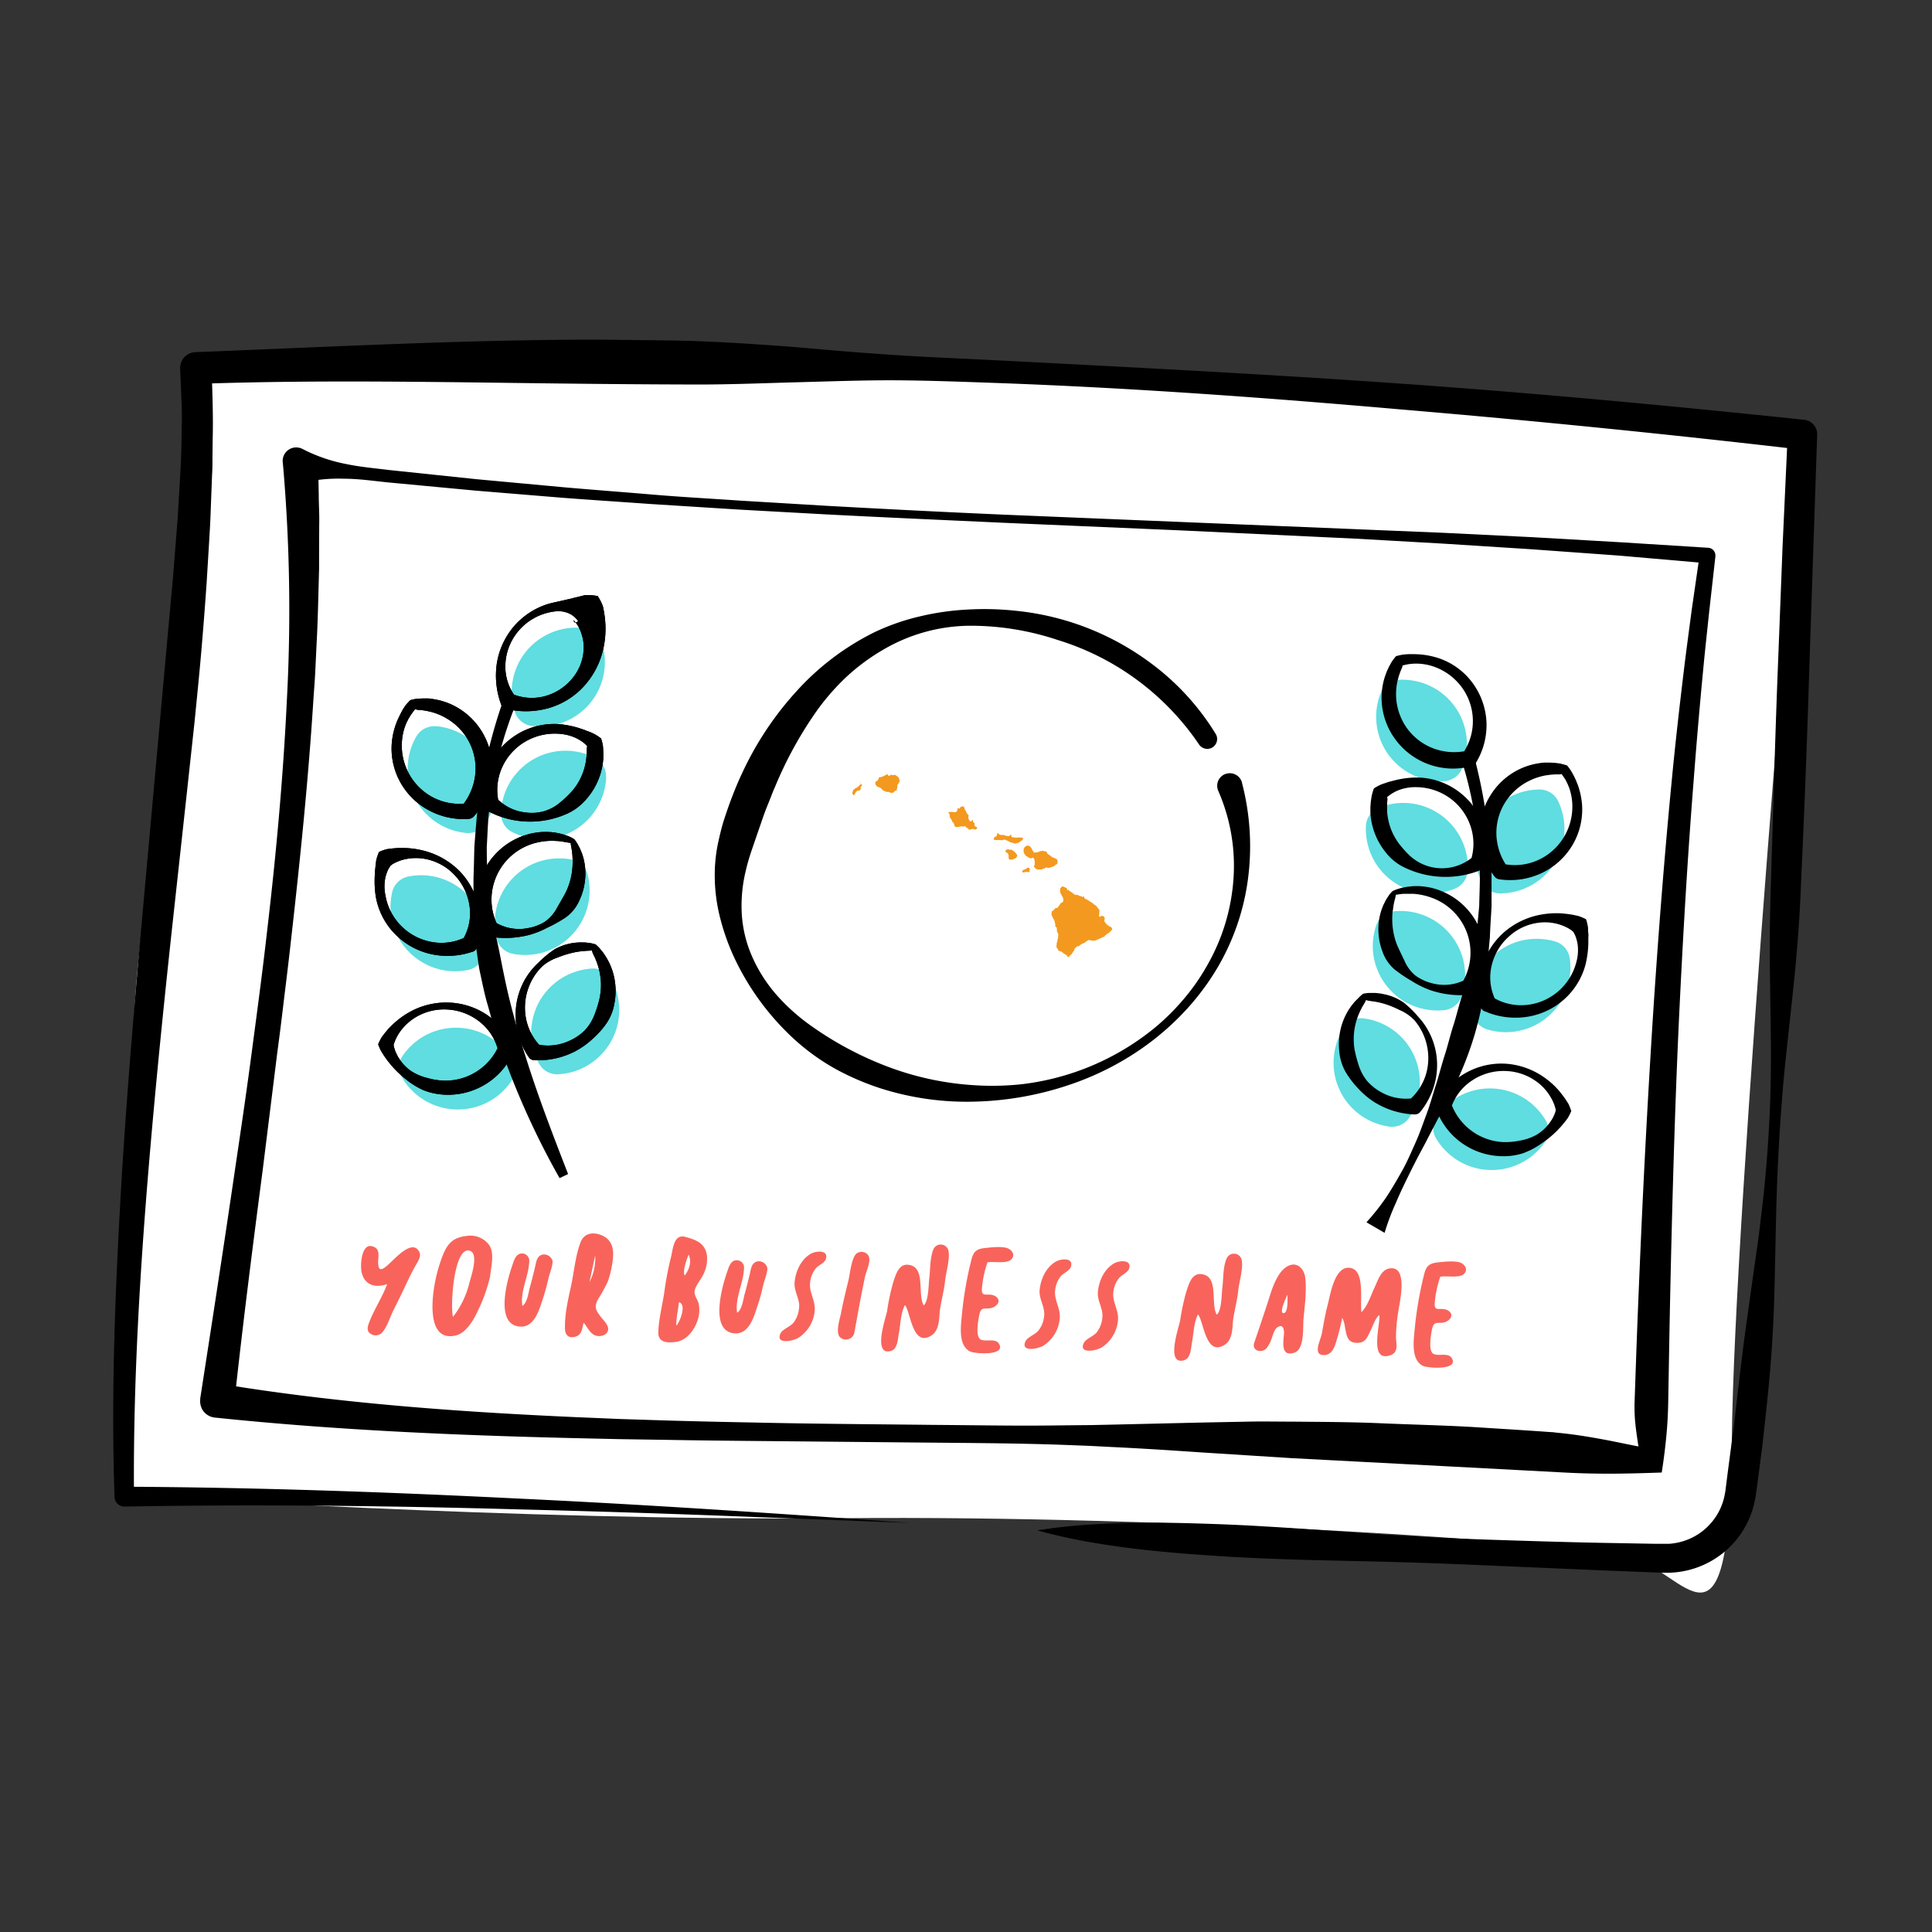
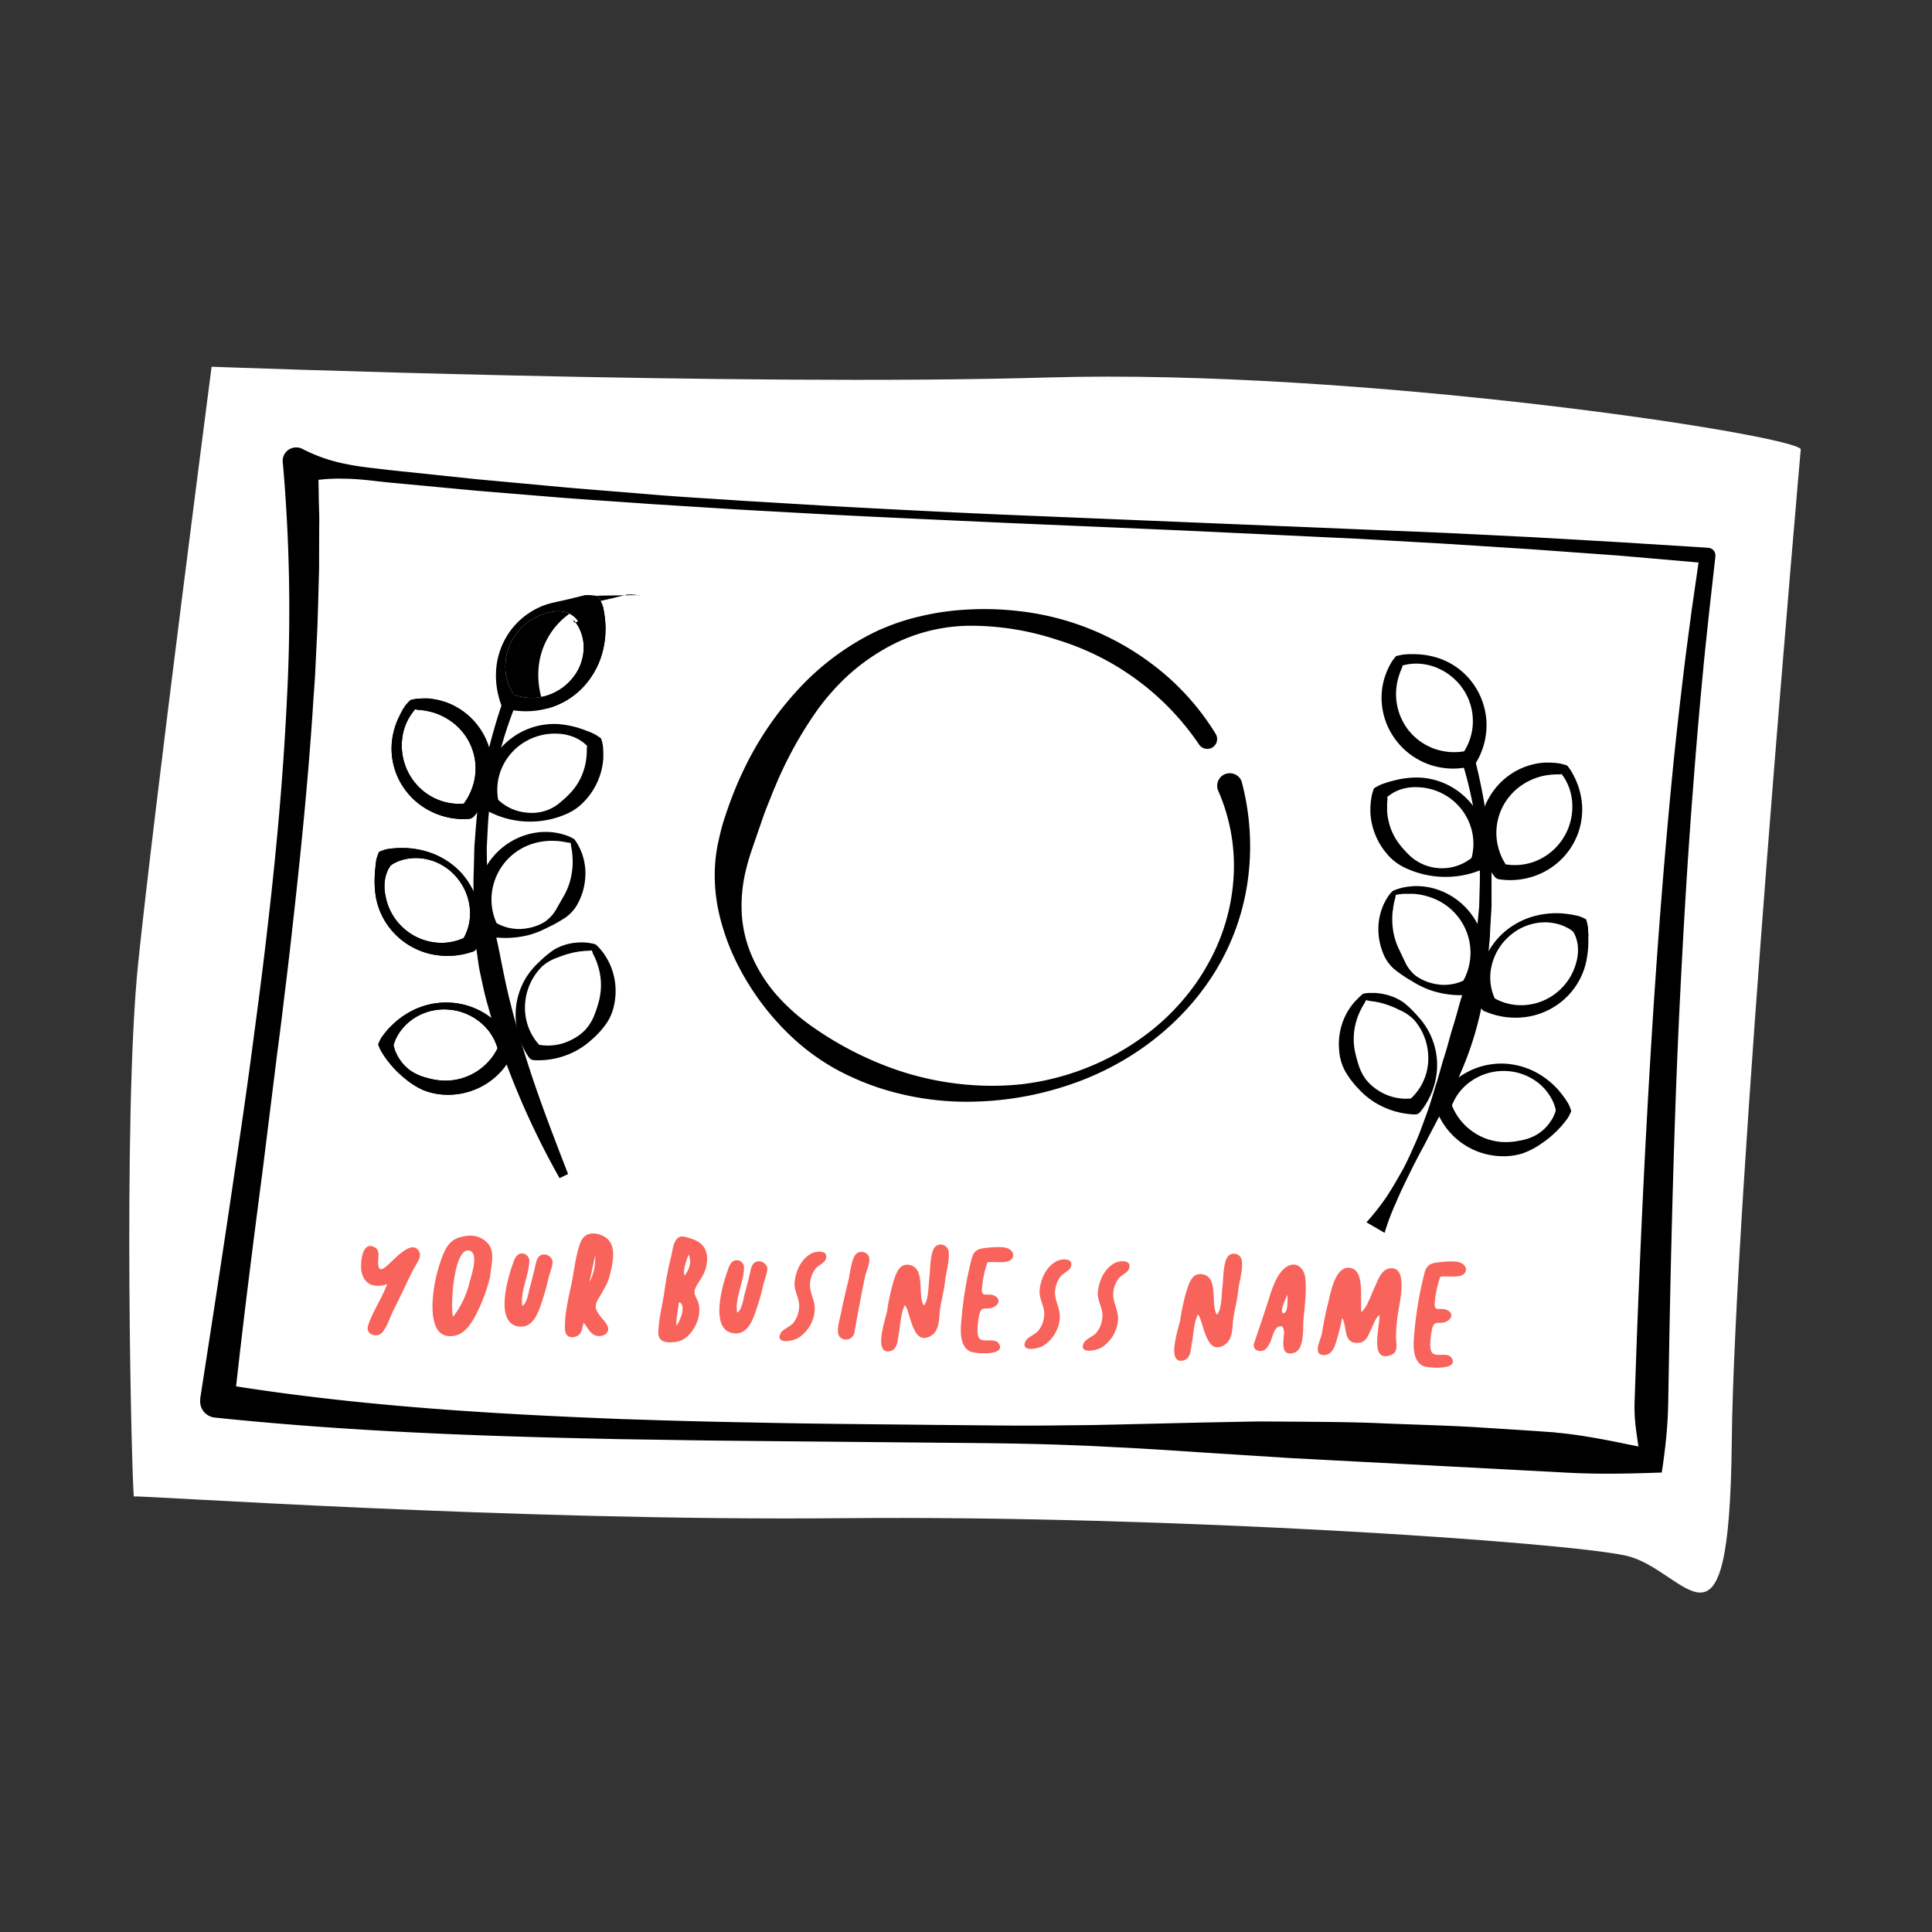
<svg xmlns="http://www.w3.org/2000/svg" width="300" height="300">
  <rect width="100%" height="100%" fill="#333333" stroke="none" />
  <g transform="scale(1.172)">
    <svg width="256" height="256" fill="none" viewBox="0 0 256 256">
      <path fill="#fff" d="M238.588 59.495c-1.642-2.015-58.764-10.681-99.744-9.482-40.98 1.2-110.808-1.423-110.808-1.423s-7.654 58.857-9.736 79.09c-2.09 20.234-.798 70.818-.547 70.594.251-.223 50.15 3.286 93.84 2.874 43.699-.412 95.742 3.17 103.818 4.96 8.076 1.791 13.711 16.295 14.034-15.13.323-31.425 9.143-131.483 9.143-131.483Z" />
-       <path fill="#000" d="m120.619 201.775-26.031-.993a2087.56 2087.56 0 0 0-26.022-.806c-17.354-.484-34.726-.681-52.053-.367a1.322 1.322 0 0 1-.924-.358 1.293 1.293 0 0 1-.412-.905v-.027c-.44-12.552 0-25.104.681-37.611.673-12.516 1.723-25.006 2.827-37.45l3.374-37.325.852-9.302.368-4.647c.117-1.549.26-3.097.341-4.646.17-3.098.413-6.196.43-9.276l.046-2.31v-1.154l-.036-1.146-.189-4.602v-.063a2.089 2.089 0 0 1 .566-1.477 2.107 2.107 0 0 1 1.453-.654C43.657 45.966 61.45 45 79.262 45l6.685.072c2.225.026 4.45.044 6.676.134 2.216.09 4.45.206 6.667.35 2.225.151 4.441.294 6.667.483 4.441.393 8.874.77 13.325 1.047 4.441.278 8.874.448 13.325.68 17.757.914 35.524 1.827 53.264 3.08 17.748 1.254 35.461 2.91 53.156 4.772a1.91 1.91 0 0 1 1.256.645c.323.367.494.841.476 1.334v.036l-1.005 29.723c-.296 9.92-.673 19.84-1.14 29.778-.179 4.96-.592 9.911-1.13 14.862l-.799 7.413a188.135 188.135 0 0 0-.673 7.422c-.386 4.951-.592 9.911-.709 14.88l-.161 7.467c-.054 2.489-.126 4.977-.278 7.466-.252 4.969-.817 9.92-1.364 14.871l-.485 3.707-.242 1.853-.126.904c-.045.314-.126.717-.197 1.075a11.892 11.892 0 0 1-3.168 5.81 11.932 11.932 0 0 1-5.796 3.214c-.718.161-1.454.26-2.199.296h-1.076l-.925-.036-7.447-.296-14.913-.644a748.19 748.19 0 0 0-14.914-.519c-4.971-.108-9.942-.197-14.94-.421a230.73 230.73 0 0 1-7.447-.421 189.7 189.7 0 0 1-7.439-.636c-2.477-.268-4.944-.6-7.412-1.02a73.641 73.641 0 0 1-7.349-1.621 72.812 72.812 0 0 1 7.511-.797c2.494-.152 4.98-.215 7.474-.223 2.486 0 4.971.062 7.457.143 2.476.08 4.962.188 7.439.34 4.962.278 9.915.671 14.877 1.012 4.962.34 9.915.582 14.877.752 4.971.161 9.933.322 14.895.421l7.448.134H221.117a8.265 8.265 0 0 0 1.48-.233 7.993 7.993 0 0 0 3.814-2.211 7.93 7.93 0 0 0 2.064-3.886c.045-.251.099-.457.134-.752l.117-.922.233-1.836.485-3.67c.341-2.444.592-4.906.888-7.36.296-2.453.583-4.906.915-7.359l1.032-7.359c.35-2.453.718-4.906.996-7.369.628-4.915 1.014-9.866 1.23-14.817.206-4.951.125-9.92.035-14.906-.026-2.48-.08-4.96-.062-7.44.018-2.48.072-4.96.152-7.431.314-9.902.565-19.822.969-29.733l.575-14.87.682-14.845 1.731 2.023a1694.417 1694.417 0 0 0-52.977-5.318c-17.685-1.548-35.398-2.838-53.138-3.491-4.433-.152-8.865-.331-13.307-.367-4.433-.036-8.883.134-13.316.25-4.442.117-8.883.305-13.316.305-4.433-.01-8.865-.036-13.298-.08-17.722-.162-35.47-.628-53.201 0l2-2.212c.09 3.187.234 6.383.144 9.535l-.027 2.372c0 .797 0 1.576-.053 2.364l-.18 4.71c-.045 1.575-.152 3.142-.242 4.708l-.287 4.7a541.378 541.378 0 0 1-.727 9.374c-.27 3.116-.592 6.25-.897 9.347l-1.014 9.329-2.037 18.631c-1.337 12.418-2.575 24.836-3.518 37.272-.933 12.435-1.552 24.88-1.444 37.324l-1.32-1.342c17.408.089 34.79.698 52.152 1.566 17.354.815 34.699 1.997 52.035 3.232Z" />
      <path fill="#000" d="M220.166 195.096c-2.108.072-4.307.144-6.559.153-2.243.009-4.549-.045-6.819-.179l-12.015-.636-23.662-1.244-11.854-.753c-3.939-.268-7.896-.528-11.853-.716l-2.961-.152-2.97-.116a318.129 318.129 0 0 0-5.941-.17c-3.957-.081-7.914-.108-11.871-.144l-23.77-.224c-3.957-.035-7.923-.08-11.889-.152l-5.949-.089-5.94-.135c-15.864-.376-31.746-1.065-47.629-2.721a2.191 2.191 0 0 1-1.472-.77 2.191 2.191 0 0 1-.484-1.585v-.179c1.597-10.269 3.177-20.52 4.675-30.78.763-5.13 1.516-10.26 2.19-15.39.681-5.13 1.372-10.269 1.956-15.408 1.21-10.278 2.162-20.583 2.656-30.897a222.67 222.67 0 0 0-.476-30.852l-.072-.752a1.753 1.753 0 0 1 .18-.931c.143-.287.359-.537.637-.708.269-.178.583-.277.906-.286a1.85 1.85 0 0 1 .924.215 21.264 21.264 0 0 0 5.635 1.96c1.93.412 3.85.574 5.779.815l11.602 1.218 11.62 1.074c3.859.34 7.753.627 11.63.958 3.876.332 7.761.537 11.646.806l11.647.698c7.771.43 15.542.824 23.321 1.164l46.66 1.925 11.674.484 11.665.573 11.665.671 11.665.734c.135.01.26.036.386.099a.993.993 0 0 1 .52.582c.045.125.063.26.054.394v.09l-.835 7.439c-.26 2.489-.538 4.969-.771 7.458a749.236 749.236 0 0 0-1.283 14.906c-.79 9.974-1.373 19.948-1.858 29.912-.484 9.965-.798 19.974-1.05 29.966-.125 4.996-.233 9.991-.323 14.996l-.134 7.592a57.78 57.78 0 0 1-.278 4.611 81.907 81.907 0 0 1-.575 4.476Zm-3.086-3.455c-.162-1.066-.314-2.068-.413-3.035a22.051 22.051 0 0 1-.099-2.883l.26-7.413c.189-5.005.395-10.01.619-15.014.449-10.01.997-20.01 1.643-30.02.664-10 1.444-19.992 2.413-29.974.476-4.987 1.05-9.974 1.651-14.952.305-2.489.647-4.969.97-7.457l1.076-7.44.969 1.172-11.629-1.011-11.638-.842-11.647-.743-11.656-.662-23.321-1.102-23.33-1.002c-7.779-.359-15.559-.699-23.33-1.102l-11.664-.644-11.656-.734c-3.886-.278-7.771-.529-11.657-.824l-11.647-.958-11.629-1.092c-1.929-.197-3.858-.484-5.832-.484a21.6 21.6 0 0 0-5.967.645l2.593-2.444.072 3.93c0 1.316.099 2.623.063 3.93l-.018 3.93v1.962l-.054 1.96c-.072 2.614-.126 5.22-.27 7.825l-.188 3.913c-.063 1.307-.18 2.605-.26 3.903-.664 10.403-1.723 20.753-2.89 31.076a535.473 535.473 0 0 1-.914 7.735c-.306 2.579-.62 5.157-.97 7.735l-1.92 15.453c-1.346 10.296-2.656 20.583-3.769 30.888l-1.929-2.534c15.515 2.561 31.325 3.716 47.1 4.423l5.93.251 5.932.188c3.948.116 7.905.206 11.862.277 7.915.179 15.838.224 23.752.314 3.966.027 7.914.089 11.88.098 1.983 0 3.958-.018 5.941-.045l2.979-.026 2.97-.063 11.898-.278 5.949-.116c1.992-.045 3.975 0 5.958 0 3.966.036 7.932.045 11.907.224 3.976.17 7.942.259 11.908.483l5.94.376 2.979.197 1.481.108c.269 0 .457.035.673.062l.628.063c1.678.17 3.328.43 5.024.734 1.687.296 3.437.681 5.277 1.039Z" />
-       <path fill="#5FDDE0" d="M79.738 85.118a2.694 2.694 0 0 0-.843-1.262 2.765 2.765 0 0 0-1.391-.618 8.544 8.544 0 0 0-4.235.492 8.62 8.62 0 0 0-3.473 2.471 8.462 8.462 0 0 0-1.84 3.841 8.448 8.448 0 0 0 .243 4.253 2.736 2.736 0 0 0 2.225 1.88 8.565 8.565 0 0 0 7.717-2.964 8.554 8.554 0 0 0 1.597-8.093ZM57.754 96.228a2.74 2.74 0 0 0-2.584 1.334 8.516 8.516 0 0 0-1.158 4.083 8.526 8.526 0 0 0 .96 4.136 8.54 8.54 0 0 0 2.836 3.17 8.585 8.585 0 0 0 4.01 1.414 2.776 2.776 0 0 0 1.49-.295c.458-.233.835-.6 1.104-1.039a8.52 8.52 0 0 0 1.158-4.091 8.533 8.533 0 0 0-.951-4.146 8.561 8.561 0 0 0-2.845-3.169 8.58 8.58 0 0 0-4.02-1.415v.018ZM54.057 116.14a2.755 2.755 0 0 0-2.09 2.033 8.6 8.6 0 0 0 .08 4.243 8.581 8.581 0 0 0 2.118 3.68 8.583 8.583 0 0 0 3.625 2.212 8.544 8.544 0 0 0 4.244.197 2.755 2.755 0 0 0 2.091-2.033 8.502 8.502 0 0 0-.08-4.244 8.585 8.585 0 0 0-2.118-3.679 8.582 8.582 0 0 0-3.626-2.212 8.54 8.54 0 0 0-4.244-.197ZM53.367 139.856a2.625 2.625 0 0 0-.476 1.423 2.696 2.696 0 0 0 .36 1.46 8.506 8.506 0 0 0 2.987 3.035 8.535 8.535 0 0 0 4.083 1.217 8.618 8.618 0 0 0 4.172-.895 8.553 8.553 0 0 0 3.213-2.793 2.69 2.69 0 0 0 .467-1.424 2.685 2.685 0 0 0-.35-1.459 8.57 8.57 0 0 0-2.988-3.035 8.577 8.577 0 0 0-4.083-1.218 8.63 8.63 0 0 0-4.173.895 8.558 8.558 0 0 0-3.212 2.794ZM81.003 129.739a2.737 2.737 0 0 0-1.068-1.075 2.78 2.78 0 0 0-1.48-.34 8.631 8.631 0 0 0-4.065 1.289 8.633 8.633 0 0 0-2.934 3.08 8.563 8.563 0 0 0-1.077 4.11 8.484 8.484 0 0 0 1.04 4.118c.252.448.62.824 1.069 1.074a2.77 2.77 0 0 0 1.48.34 8.62 8.62 0 0 0 4.065-1.289 8.625 8.625 0 0 0 2.934-3.08 8.56 8.56 0 0 0 1.077-4.109 8.484 8.484 0 0 0-1.04-4.118ZM77.853 115.862a2.723 2.723 0 0 0-.78-1.298 2.77 2.77 0 0 0-1.347-.69 8.676 8.676 0 0 0-4.253.26 8.513 8.513 0 0 0-3.598 2.274 8.527 8.527 0 0 0-2.055 7.977c.126.501.395.949.772 1.298.377.349.843.591 1.355.69a8.676 8.676 0 0 0 4.253-.26 8.61 8.61 0 0 0 3.598-2.274 8.622 8.622 0 0 0 2.055-3.725 8.53 8.53 0 0 0 0-4.252ZM80.286 102.898a2.723 2.723 0 0 0-1.48-2.507 8.553 8.553 0 0 0-8.238.268 8.598 8.598 0 0 0-3.006 3 8.482 8.482 0 0 0-1.184 4.073c-.018.51.116 1.021.376 1.468.26.439.646.806 1.104 1.039a8.604 8.604 0 0 0 8.255-.251 8.546 8.546 0 0 0 3.006-3.008 8.497 8.497 0 0 0 1.194-4.082h-.027Z" />
-       <path fill="#000" d="M76.158 82.478a.477.477 0 0 0 .43-.206 4.287 4.287 0 0 0-.421-.484 4.917 4.917 0 0 0-.485-.367 4.293 4.293 0 0 0-.547-.25 7.049 7.049 0 0 0-.583-.153 6.59 6.59 0 0 0-.593-.044 6.507 6.507 0 0 0-1.184.16 7.426 7.426 0 0 0-4.065 2.445 7.292 7.292 0 0 0-1.75 4.414 6.589 6.589 0 0 0 1.382 4.378l-.6-.484a6.647 6.647 0 0 0 4.477.34 7.092 7.092 0 0 0 3.75-2.524 6.446 6.446 0 0 0 1.364-4.172 5.856 5.856 0 0 0-.484-2.068c-.08-.162-.153-.314-.234-.484l-.287-.43-.332-.394c0 .063.01.126.036.18a.326.326 0 0 0 .126.143Zm2.997-3.555c.314.457.565.95.745 1.478l.152.797.108.787.054.78a12.17 12.17 0 0 1-.243 3.016 10.84 10.84 0 0 1-2.575 5.104 10.094 10.094 0 0 1-4.755 2.945c-1.831.51-3.77.537-5.609.08h-.044a.816.816 0 0 1-.341-.17.73.73 0 0 1-.216-.304 11.043 11.043 0 0 1-.61-5.497 9.979 9.979 0 0 1 2.19-4.861 9.837 9.837 0 0 1 4.423-3c.225-.071.44-.125.664-.188l.673-.152c.449-.098.906-.197 1.382-.313.233-.045.475-.108.727-.17.242-.072.484-.117.771-.188.288-.08.53-.126.826-.215a7.07 7.07 0 0 1 1.678.116v-.045ZM54.982 93.946a1.083 1.083 0 0 1-.198.286l-.35.484-.314.51c-.08.179-.18.35-.26.528a7.21 7.21 0 0 0-.592 2.283 7.782 7.782 0 0 0 .942 4.521 7.665 7.665 0 0 0 3.275 3.152 7.515 7.515 0 0 0 4.415.716l-.7.358a7.843 7.843 0 0 0 1.75-4.038 7.569 7.569 0 0 0-.736-4.324 7.741 7.741 0 0 0-3.042-3.24 7.84 7.84 0 0 0-2.118-.878l-.565-.126-.574-.09-.583-.044a1.998 1.998 0 0 1-.35-.098Zm-.61-1.182c.295-.09.61-.152.915-.188l.7-.036h.7c.224 0 .475.045.69.08.943.144 1.849.421 2.692.842a9.247 9.247 0 0 1 4.038 3.93 9.407 9.407 0 0 1-1.3 10.744l-.028.036a1.02 1.02 0 0 1-.673.322 9.677 9.677 0 0 1-5.482-1.244 9.33 9.33 0 0 1-3.805-4.029 9.156 9.156 0 0 1-.843-5.363c.134-.904.395-1.79.771-2.623l.296-.618.324-.609.376-.573c.198-.224.404-.456.628-.671ZM51.886 114.583c0 .027-.045.036-.126.08-.107.162-.206.332-.305.484a5.37 5.37 0 0 0-.395 1.101 5.78 5.78 0 0 0 0 2.355 7.552 7.552 0 0 0 2.145 4.127 7.557 7.557 0 0 0 4.118 2.095 7.15 7.15 0 0 0 4.451-.707l-.565.546a6.74 6.74 0 0 0 1.023-4.459 7.457 7.457 0 0 0-2.02-4.288 7.138 7.138 0 0 0-4.244-2.176 6.647 6.647 0 0 0-2.943.278l-.538.215-.512.268c-.062.063-.062.09-.09.081Zm-1.67-1.71a5.83 5.83 0 0 1 1.096-.376l.717-.09.718-.053h.7c.924.008 1.84.134 2.728.367 1.75.447 3.356 1.36 4.64 2.623a9.749 9.749 0 0 1 2.574 4.682 10.57 10.57 0 0 1-.242 5.542.73.73 0 0 1-.188.322.853.853 0 0 1-.324.206h-.044a10.181 10.181 0 0 1-5.6.287 9.586 9.586 0 0 1-4.746-2.722 9.377 9.377 0 0 1-2.45-4.834 13.35 13.35 0 0 1-.144-2.74l.036-.698c.027-.233.054-.484.072-.699.018-.215.063-.483.09-.716.09-.376.215-.743.368-1.101ZM52.127 138.433a.306.306 0 0 1 .045.197c.054.179.108.367.17.555.064.188.153.358.243.537.08.179.18.35.287.511.422.671.97 1.244 1.624 1.692.664.421 1.391.725 2.154.904.736.215 1.49.331 2.261.349a7.685 7.685 0 0 0 4.271-1.226 7.718 7.718 0 0 0 2.89-3.376l-.028.788a6.925 6.925 0 0 0-2.377-3.894 7.494 7.494 0 0 0-4.388-1.719 7.296 7.296 0 0 0-4.576 1.262 7.144 7.144 0 0 0-1.696 1.665c-.108.162-.215.323-.314.484l-.27.519-.224.573c0 .036 0 .063-.018.099a.131.131 0 0 1-.054.08Zm-2.019-.071c.135-.332.297-.654.485-.967l.43-.564.45-.538.484-.483a11.116 11.116 0 0 1 2.18-1.647 9.957 9.957 0 0 1 5.169-1.334 9.705 9.705 0 0 1 5.141 1.584 10.39 10.39 0 0 1 3.617 4.226.758.758 0 0 1 0 .68l-.045.099a9.336 9.336 0 0 1-3.715 4.244 9.488 9.488 0 0 1-5.474 1.369 8.578 8.578 0 0 1-2.763-.608 10.184 10.184 0 0 1-2.351-1.478 13.373 13.373 0 0 1-1.974-1.924l-.44-.547-.404-.573-.377-.599a5.894 5.894 0 0 1-.413-.94Z" />
+       <path fill="#000" d="M76.158 82.478a.477.477 0 0 0 .43-.206 4.287 4.287 0 0 0-.421-.484 4.917 4.917 0 0 0-.485-.367 4.293 4.293 0 0 0-.547-.25 7.049 7.049 0 0 0-.583-.153 6.59 6.59 0 0 0-.593-.044 6.507 6.507 0 0 0-1.184.16 7.426 7.426 0 0 0-4.065 2.445 7.292 7.292 0 0 0-1.75 4.414 6.589 6.589 0 0 0 1.382 4.378l-.6-.484a6.647 6.647 0 0 0 4.477.34 7.092 7.092 0 0 0 3.75-2.524 6.446 6.446 0 0 0 1.364-4.172 5.856 5.856 0 0 0-.484-2.068c-.08-.162-.153-.314-.234-.484l-.287-.43-.332-.394c0 .063.01.126.036.18a.326.326 0 0 0 .126.143Zm2.997-3.555c.314.457.565.95.745 1.478l.152.797.108.787.054.78a12.17 12.17 0 0 1-.243 3.016 10.84 10.84 0 0 1-2.575 5.104 10.094 10.094 0 0 1-4.755 2.945h-.044a.816.816 0 0 1-.341-.17.73.73 0 0 1-.216-.304 11.043 11.043 0 0 1-.61-5.497 9.979 9.979 0 0 1 2.19-4.861 9.837 9.837 0 0 1 4.423-3c.225-.071.44-.125.664-.188l.673-.152c.449-.098.906-.197 1.382-.313.233-.045.475-.108.727-.17.242-.072.484-.117.771-.188.288-.08.53-.126.826-.215a7.07 7.07 0 0 1 1.678.116v-.045ZM54.982 93.946a1.083 1.083 0 0 1-.198.286l-.35.484-.314.51c-.08.179-.18.35-.26.528a7.21 7.21 0 0 0-.592 2.283 7.782 7.782 0 0 0 .942 4.521 7.665 7.665 0 0 0 3.275 3.152 7.515 7.515 0 0 0 4.415.716l-.7.358a7.843 7.843 0 0 0 1.75-4.038 7.569 7.569 0 0 0-.736-4.324 7.741 7.741 0 0 0-3.042-3.24 7.84 7.84 0 0 0-2.118-.878l-.565-.126-.574-.09-.583-.044a1.998 1.998 0 0 1-.35-.098Zm-.61-1.182c.295-.09.61-.152.915-.188l.7-.036h.7c.224 0 .475.045.69.08.943.144 1.849.421 2.692.842a9.247 9.247 0 0 1 4.038 3.93 9.407 9.407 0 0 1-1.3 10.744l-.028.036a1.02 1.02 0 0 1-.673.322 9.677 9.677 0 0 1-5.482-1.244 9.33 9.33 0 0 1-3.805-4.029 9.156 9.156 0 0 1-.843-5.363c.134-.904.395-1.79.771-2.623l.296-.618.324-.609.376-.573c.198-.224.404-.456.628-.671ZM51.886 114.583c0 .027-.045.036-.126.08-.107.162-.206.332-.305.484a5.37 5.37 0 0 0-.395 1.101 5.78 5.78 0 0 0 0 2.355 7.552 7.552 0 0 0 2.145 4.127 7.557 7.557 0 0 0 4.118 2.095 7.15 7.15 0 0 0 4.451-.707l-.565.546a6.74 6.74 0 0 0 1.023-4.459 7.457 7.457 0 0 0-2.02-4.288 7.138 7.138 0 0 0-4.244-2.176 6.647 6.647 0 0 0-2.943.278l-.538.215-.512.268c-.062.063-.062.09-.09.081Zm-1.67-1.71a5.83 5.83 0 0 1 1.096-.376l.717-.09.718-.053h.7c.924.008 1.84.134 2.728.367 1.75.447 3.356 1.36 4.64 2.623a9.749 9.749 0 0 1 2.574 4.682 10.57 10.57 0 0 1-.242 5.542.73.73 0 0 1-.188.322.853.853 0 0 1-.324.206h-.044a10.181 10.181 0 0 1-5.6.287 9.586 9.586 0 0 1-4.746-2.722 9.377 9.377 0 0 1-2.45-4.834 13.35 13.35 0 0 1-.144-2.74l.036-.698c.027-.233.054-.484.072-.699.018-.215.063-.483.09-.716.09-.376.215-.743.368-1.101ZM52.127 138.433a.306.306 0 0 1 .045.197c.054.179.108.367.17.555.064.188.153.358.243.537.08.179.18.35.287.511.422.671.97 1.244 1.624 1.692.664.421 1.391.725 2.154.904.736.215 1.49.331 2.261.349a7.685 7.685 0 0 0 4.271-1.226 7.718 7.718 0 0 0 2.89-3.376l-.028.788a6.925 6.925 0 0 0-2.377-3.894 7.494 7.494 0 0 0-4.388-1.719 7.296 7.296 0 0 0-4.576 1.262 7.144 7.144 0 0 0-1.696 1.665c-.108.162-.215.323-.314.484l-.27.519-.224.573c0 .036 0 .063-.018.099a.131.131 0 0 1-.054.08Zm-2.019-.071c.135-.332.297-.654.485-.967l.43-.564.45-.538.484-.483a11.116 11.116 0 0 1 2.18-1.647 9.957 9.957 0 0 1 5.169-1.334 9.705 9.705 0 0 1 5.141 1.584 10.39 10.39 0 0 1 3.617 4.226.758.758 0 0 1 0 .68l-.045.099a9.336 9.336 0 0 1-3.715 4.244 9.488 9.488 0 0 1-5.474 1.369 8.578 8.578 0 0 1-2.763-.608 10.184 10.184 0 0 1-2.351-1.478 13.373 13.373 0 0 1-1.974-1.924l-.44-.547-.404-.573-.377-.599a5.894 5.894 0 0 1-.413-.94Z" />
      <path fill="#000" d="M76.158 82.478a.477.477 0 0 0 .43-.206 4.287 4.287 0 0 0-.421-.484 4.917 4.917 0 0 0-.485-.367 4.293 4.293 0 0 0-.547-.25 7.049 7.049 0 0 0-.583-.153 6.59 6.59 0 0 0-.593-.044 6.507 6.507 0 0 0-1.184.16 7.426 7.426 0 0 0-4.065 2.445 7.292 7.292 0 0 0-1.75 4.414 6.589 6.589 0 0 0 1.382 4.378l-.6-.484a6.647 6.647 0 0 0 4.477.34 7.092 7.092 0 0 0 3.75-2.524 6.446 6.446 0 0 0 1.364-4.172 5.856 5.856 0 0 0-.484-2.068c-.08-.162-.153-.314-.234-.484l-.287-.43-.332-.394c0 .063.01.126.036.18a.326.326 0 0 0 .126.143Zm2.997-3.555c.314.457.565.95.745 1.478l.152.797.108.787.054.78a12.17 12.17 0 0 1-.243 3.016 10.84 10.84 0 0 1-2.575 5.104 10.094 10.094 0 0 1-4.755 2.945c-1.831.51-3.77.537-5.609.08h-.044a.816.816 0 0 1-.341-.17.73.73 0 0 1-.216-.304 11.043 11.043 0 0 1-.61-5.497 9.979 9.979 0 0 1 2.19-4.861 9.837 9.837 0 0 1 4.423-3c.225-.071.44-.125.664-.188l.673-.152c.449-.098.906-.197 1.382-.313.233-.045.475-.108.727-.17.242-.072.484-.117.771-.188.288-.08.53-.126.826-.215a7.07 7.07 0 0 1 1.678.116v-.045ZM54.982 93.946a1.083 1.083 0 0 1-.198.286l-.35.484-.314.51c-.08.179-.18.35-.26.528a7.21 7.21 0 0 0-.592 2.283 7.782 7.782 0 0 0 .942 4.521 7.665 7.665 0 0 0 3.275 3.152 7.515 7.515 0 0 0 4.415.716l-.7.358a7.843 7.843 0 0 0 1.75-4.038 7.569 7.569 0 0 0-.736-4.324 7.741 7.741 0 0 0-3.042-3.24 7.84 7.84 0 0 0-2.118-.878l-.565-.126-.574-.09-.583-.044a1.998 1.998 0 0 1-.35-.098Zm-.61-1.182c.295-.09.61-.152.915-.188l.7-.036h.7c.224 0 .475.045.69.08.943.144 1.849.421 2.692.842a9.247 9.247 0 0 1 4.038 3.93 9.407 9.407 0 0 1-1.3 10.744l-.028.036a1.02 1.02 0 0 1-.673.322 9.677 9.677 0 0 1-5.482-1.244 9.33 9.33 0 0 1-3.805-4.029 9.156 9.156 0 0 1-.843-5.363c.134-.904.395-1.79.771-2.623l.296-.618.324-.609.376-.573c.198-.224.404-.456.628-.671ZM51.886 114.583c0 .027-.045.036-.126.08-.107.162-.206.332-.305.484a5.37 5.37 0 0 0-.395 1.101 5.78 5.78 0 0 0 0 2.355 7.552 7.552 0 0 0 2.145 4.127 7.557 7.557 0 0 0 4.118 2.095 7.15 7.15 0 0 0 4.451-.707l-.565.546a6.74 6.74 0 0 0 1.023-4.459 7.457 7.457 0 0 0-2.02-4.288 7.138 7.138 0 0 0-4.244-2.176 6.647 6.647 0 0 0-2.943.278l-.538.215-.512.268c-.062.063-.062.09-.09.081Zm-1.67-1.71a5.83 5.83 0 0 1 1.096-.376l.717-.09.718-.053h.7c.924.008 1.84.134 2.728.367 1.75.447 3.356 1.36 4.64 2.623a9.749 9.749 0 0 1 2.574 4.682 10.57 10.57 0 0 1-.242 5.542.73.73 0 0 1-.188.322.853.853 0 0 1-.324.206h-.044a10.181 10.181 0 0 1-5.6.287 9.586 9.586 0 0 1-4.746-2.722 9.377 9.377 0 0 1-2.45-4.834 13.35 13.35 0 0 1-.144-2.74l.036-.698c.027-.233.054-.484.072-.699.018-.215.063-.483.09-.716.09-.376.215-.743.368-1.101ZM52.127 138.433a.306.306 0 0 1 .045.197c.054.179.108.367.17.555.064.188.153.358.243.537.08.179.18.35.287.511.422.671.97 1.244 1.624 1.692.664.421 1.391.725 2.154.904.736.215 1.49.331 2.261.349a7.685 7.685 0 0 0 4.271-1.226 7.718 7.718 0 0 0 2.89-3.376l-.028.788a6.925 6.925 0 0 0-2.377-3.894 7.494 7.494 0 0 0-4.388-1.719 7.296 7.296 0 0 0-4.576 1.262 7.144 7.144 0 0 0-1.696 1.665c-.108.162-.215.323-.314.484l-.27.519-.224.573c0 .036 0 .063-.018.099a.131.131 0 0 1-.054.08Zm-2.019-.071c.135-.332.297-.654.485-.967l.43-.564.45-.538.484-.483a11.116 11.116 0 0 1 2.18-1.647 9.957 9.957 0 0 1 5.169-1.334 9.705 9.705 0 0 1 5.141 1.584 10.39 10.39 0 0 1 3.617 4.226.758.758 0 0 1 0 .68l-.045.099a9.336 9.336 0 0 1-3.715 4.244 9.488 9.488 0 0 1-5.474 1.369 8.578 8.578 0 0 1-2.763-.608 10.184 10.184 0 0 1-2.351-1.478 13.373 13.373 0 0 1-1.974-1.924l-.44-.547-.404-.573-.377-.599a5.894 5.894 0 0 1-.413-.94ZM78.418 125.908a1.783 1.783 0 0 1-.44.054c-.206 0-.403.026-.6.035l-.593.063-.592.099c-.772.161-1.534.384-2.27.689a5.982 5.982 0 0 0-2.1 1.2 7.663 7.663 0 0 0-1.884 3.053 7.657 7.657 0 0 0-.296 3.572 7.227 7.227 0 0 0 2.072 4.047l-.681-.377a6.736 6.736 0 0 0 4.486-.483 6.757 6.757 0 0 0 1.93-1.316 6.243 6.243 0 0 0 1.246-1.925c.279-.689.512-1.397.691-2.122a8.58 8.58 0 0 0 .234-2.247 8.88 8.88 0 0 0-.386-2.274l-.189-.555-.224-.546-.27-.537a4.799 4.799 0 0 1-.134-.43Zm.458-.815a6.4 6.4 0 0 1 .61.6l.44.537.377.573c.116.197.233.403.34.609.422.842.71 1.746.835 2.677.135.94.108 1.898-.072 2.838a6.688 6.688 0 0 1-1.04 2.641 11.58 11.58 0 0 1-1.876 2.095 10.818 10.818 0 0 1-2.261 1.612 10.671 10.671 0 0 1-5.474 1.19.95.95 0 0 1-.385-.107.852.852 0 0 1-.297-.269 9.877 9.877 0 0 1-1.75-5.291 9.422 9.422 0 0 1 1.329-5.193 9.579 9.579 0 0 1 1.687-2.059 14.217 14.217 0 0 1 2.072-1.728 7.044 7.044 0 0 1 2.585-.886c.233-.036.457-.045.69-.063.225-.018.458 0 .682 0 .225 0 .45.036.683.063.278.036.547.098.816.179h.009v-.018Z" />
-       <path fill="#000" d="M75.62 111.681c-.162-.018-.324-.036-.485-.072-.198-.036-.404-.062-.602-.107l-.6-.072-.602-.027a8.681 8.681 0 0 0-2.36.269 7.828 7.828 0 0 0-3.894 2.372 7.807 7.807 0 0 0-1.893 4.137 7.597 7.597 0 0 0 .726 4.378l-.574-.538c.655.448 1.4.77 2.172.932.78.161 1.588.179 2.368.026a6.29 6.29 0 0 0 2.28-.832 5.14 5.14 0 0 0 1.606-1.791c.386-.689.763-1.325 1.121-1.978a8.965 8.965 0 0 0 .763-2.122 9.45 9.45 0 0 0 .224-2.301c0-.197-.026-.385-.026-.591l-.063-.6-.099-.6a2.108 2.108 0 0 1-.063-.483Zm.484-.475c.161.215.314.439.448.672.108.206.216.403.314.609l.26.635c.072.215.135.448.198.663.225.913.296 1.853.189 2.793a8.166 8.166 0 0 1-.763 2.74 5.418 5.418 0 0 1-1.777 2.211c-.763.51-1.57.967-2.405 1.352-.79.421-1.624.761-2.485.994a12.536 12.536 0 0 1-5.528.161.604.604 0 0 1-.296-.134.725.725 0 0 1-.206-.26l-.072-.143a9.508 9.508 0 0 1-.7-5.596 9.29 9.29 0 0 1 7.394-7.529 8.728 8.728 0 0 1 2.728-.081c.233.027.448.081.673.116l.655.171c.215.071.422.152.637.232.242.108.485.233.709.376l.027.018ZM77.836 98.905c-.045 0-.081-.063-.126-.152a8.335 8.335 0 0 0-.43-.385 6.09 6.09 0 0 0-1.014-.609 6.3 6.3 0 0 0-2.289-.546 7.723 7.723 0 0 0-4.522 1.128 7.554 7.554 0 0 0-2.997 3.483 7.27 7.27 0 0 0-.386 4.467l-.404-.671a6.257 6.257 0 0 0 4.101 2.041c.79.098 1.597.027 2.35-.197a5.583 5.583 0 0 0 2.074-1.128 13.62 13.62 0 0 0 1.642-1.567 7.897 7.897 0 0 0 1.184-1.88c.305-.68.512-1.397.628-2.122l.063-.555.036-.555v-.564c-.009-.054.027-.099.09-.188Zm1.803-1.065c.117.349.207.707.252 1.074l.044.716v.725c0 .242-.035.484-.062.717a9.122 9.122 0 0 1-2.468 5.112 7.095 7.095 0 0 1-2.324 1.647 12.03 12.03 0 0 1-5.429 1.012 11.892 11.892 0 0 1-5.303-1.54.798.798 0 0 1-.269-.251.81.81 0 0 1-.116-.34v-.081a10.096 10.096 0 0 1 .107-2.847c.17-.922.476-1.817.906-2.659a9.578 9.578 0 0 1 3.787-3.975 9.446 9.446 0 0 1 5.303-1.208c.915.08 1.822.26 2.692.537l.664.224c.206.09.43.17.655.25.215.08.43.188.646.287.323.179.628.376.915.6ZM78.418 125.908a1.783 1.783 0 0 1-.44.054c-.206 0-.403.026-.6.035l-.593.063-.592.099c-.772.161-1.534.384-2.27.689a5.982 5.982 0 0 0-2.1 1.2 7.663 7.663 0 0 0-1.884 3.053 7.657 7.657 0 0 0-.296 3.572 7.227 7.227 0 0 0 2.072 4.047l-.681-.377a6.736 6.736 0 0 0 4.486-.483 6.757 6.757 0 0 0 1.93-1.316 6.243 6.243 0 0 0 1.246-1.925c.279-.689.512-1.397.691-2.122a8.58 8.58 0 0 0 .234-2.247 8.88 8.88 0 0 0-.386-2.274l-.189-.555-.224-.546-.27-.537a4.799 4.799 0 0 1-.134-.43Zm.458-.815a6.4 6.4 0 0 1 .61.6l.44.537.377.573c.116.197.233.403.34.609.422.842.71 1.746.835 2.677.135.94.108 1.898-.072 2.838a6.688 6.688 0 0 1-1.04 2.641 11.58 11.58 0 0 1-1.876 2.095 10.818 10.818 0 0 1-2.261 1.612 10.671 10.671 0 0 1-5.474 1.19.95.95 0 0 1-.385-.107.852.852 0 0 1-.297-.269 9.877 9.877 0 0 1-1.75-5.291 9.422 9.422 0 0 1 1.329-5.193 9.579 9.579 0 0 1 1.687-2.059 14.217 14.217 0 0 1 2.072-1.728 7.044 7.044 0 0 1 2.585-.886c.233-.036.457-.045.69-.063.225-.018.458 0 .682 0 .225 0 .45.036.683.063.278.036.547.098.816.179h.009v-.018Z" />
      <path fill="#000" d="M75.62 111.681c-.162-.018-.324-.036-.485-.072-.198-.036-.404-.062-.602-.107l-.6-.072-.602-.027a8.681 8.681 0 0 0-2.36.269 7.828 7.828 0 0 0-3.894 2.372 7.807 7.807 0 0 0-1.893 4.137 7.597 7.597 0 0 0 .726 4.378l-.574-.538c.655.448 1.4.77 2.172.932.78.161 1.588.179 2.368.026a6.29 6.29 0 0 0 2.28-.832 5.14 5.14 0 0 0 1.606-1.791c.386-.689.763-1.325 1.121-1.978a8.965 8.965 0 0 0 .763-2.122 9.45 9.45 0 0 0 .224-2.301c0-.197-.026-.385-.026-.591l-.063-.6-.099-.6a2.108 2.108 0 0 1-.063-.483Zm.484-.475c.161.215.314.439.448.672.108.206.216.403.314.609l.26.635c.072.215.135.448.198.663.225.913.296 1.853.189 2.793a8.166 8.166 0 0 1-.763 2.74 5.418 5.418 0 0 1-1.777 2.211c-.763.51-1.57.967-2.405 1.352-.79.421-1.624.761-2.485.994a12.536 12.536 0 0 1-5.528.161.604.604 0 0 1-.296-.134.725.725 0 0 1-.206-.26l-.072-.143a9.508 9.508 0 0 1-.7-5.596 9.29 9.29 0 0 1 7.394-7.529 8.728 8.728 0 0 1 2.728-.081c.233.027.448.081.673.116l.655.171c.215.071.422.152.637.232.242.108.485.233.709.376l.027.018ZM77.836 98.905c-.045 0-.081-.063-.126-.152a8.335 8.335 0 0 0-.43-.385 6.09 6.09 0 0 0-1.014-.609 6.3 6.3 0 0 0-2.289-.546 7.723 7.723 0 0 0-4.522 1.128 7.554 7.554 0 0 0-2.997 3.483 7.27 7.27 0 0 0-.386 4.467l-.404-.671a6.257 6.257 0 0 0 4.101 2.041c.79.098 1.597.027 2.35-.197a5.583 5.583 0 0 0 2.074-1.128 13.62 13.62 0 0 0 1.642-1.567 7.897 7.897 0 0 0 1.184-1.88c.305-.68.512-1.397.628-2.122l.063-.555.036-.555v-.564c-.009-.054.027-.099.09-.188Zm1.803-1.065c.117.349.207.707.252 1.074l.044.716v.725c0 .242-.035.484-.062.717a9.122 9.122 0 0 1-2.468 5.112 7.095 7.095 0 0 1-2.324 1.647 12.03 12.03 0 0 1-5.429 1.012 11.892 11.892 0 0 1-5.303-1.54.798.798 0 0 1-.269-.251.81.81 0 0 1-.116-.34v-.081a10.096 10.096 0 0 1 .107-2.847c.17-.922.476-1.817.906-2.659a9.578 9.578 0 0 1 3.787-3.975 9.446 9.446 0 0 1 5.303-1.208c.915.08 1.822.26 2.692.537l.664.224c.206.09.43.17.655.25.215.08.43.188.646.287.323.179.628.376.915.6Z" />
      <path fill="#000" d="M68.71 92.415a53.083 53.083 0 0 0-3.985 15.749c-.107 1.351-.152 2.712-.233 4.064 0 1.352.036 2.722.08 4.074.135 1.352.297 2.704.486 4.047l.726 3.993c.305 1.325.548 2.65.817 3.975.269 1.325.547 2.65.87 3.966.323 1.316.673 2.623 1.041 3.93a85.1 85.1 0 0 0 1.166 3.904c1.625 5.201 3.599 10.305 5.59 15.435l-1.13.537a104.856 104.856 0 0 1-7.026-15.095c-.484-1.307-.906-2.632-1.364-3.957-.457-1.325-.78-2.686-1.175-4.029s-.655-2.722-.96-4.091c-.153-.681-.242-1.379-.341-2.078-.099-.698-.207-1.387-.278-2.086-.135-1.396-.18-2.811-.26-4.199v-4.198c.053-1.397.08-2.794.116-4.182.108-1.387.206-2.784.341-4.172a70.672 70.672 0 0 1 3.85-16.24l1.668.653Z" />
-       <path fill="#5FDDE0" d="M182.963 91.751c.197-.474.52-.886.942-1.181a2.748 2.748 0 0 1 1.436-.502 8.618 8.618 0 0 1 4.172.833 8.538 8.538 0 0 1 3.257 2.74 8.532 8.532 0 0 1 .951 8.174 2.762 2.762 0 0 1-.942 1.181 2.773 2.773 0 0 1-1.435.502 8.707 8.707 0 0 1-4.173-.833 8.542 8.542 0 0 1-3.257-2.74 8.468 8.468 0 0 1-1.525-3.966 8.434 8.434 0 0 1 .574-4.208ZM203.97 104.6c.511 0 1.023.143 1.454.412a2.73 2.73 0 0 1 1.013 1.128 8.547 8.547 0 0 1-.457 8.219 8.634 8.634 0 0 1-3.087 2.927 8.64 8.64 0 0 1-4.118 1.084 2.794 2.794 0 0 1-1.463-.412 2.684 2.684 0 0 1-1.014-1.128 8.585 8.585 0 0 1-.826-4.172 8.516 8.516 0 0 1 1.293-4.047 8.482 8.482 0 0 1 3.086-2.928 8.6 8.6 0 0 1 4.119-1.083ZM206.042 124.734c.493.144.942.43 1.283.815.341.385.565.869.646 1.379a8.56 8.56 0 0 1-.422 4.226 8.488 8.488 0 0 1-2.413 3.5 8.506 8.506 0 0 1-3.805 1.907 8.55 8.55 0 0 1-4.253-.161 2.7 2.7 0 0 1-1.283-.815 2.73 2.73 0 0 1-.646-1.378 8.366 8.366 0 0 1 .421-4.226 8.41 8.41 0 0 1 2.414-3.501 8.516 8.516 0 0 1 3.805-1.907 8.788 8.788 0 0 1 4.253.161ZM204.805 148.451c.251.447.377.949.35 1.459a2.705 2.705 0 0 1-.476 1.424 8.536 8.536 0 0 1-3.212 2.784 8.607 8.607 0 0 1-4.164.895 8.534 8.534 0 0 1-4.082-1.217 8.624 8.624 0 0 1-2.988-3.026 2.762 2.762 0 0 1-.35-1.46c.027-.51.188-1.002.475-1.423a8.664 8.664 0 0 1 3.231-2.785 8.567 8.567 0 0 1 11.234 3.394l-.018-.045ZM178.083 136.132c.278-.429.682-.77 1.148-.985.476-.214.996-.286 1.508-.214a8.538 8.538 0 0 1 6.613 4.924 8.598 8.598 0 0 1 .745 4.181 8.594 8.594 0 0 1-1.373 4.02 2.752 2.752 0 0 1-2.656 1.208 8.578 8.578 0 0 1-3.939-1.611 8.45 8.45 0 0 1-2.674-3.313 8.49 8.49 0 0 1-.745-4.19 8.474 8.474 0 0 1 1.373-4.02ZM182.354 122.559a2.753 2.753 0 0 1 2.279-1.818 8.577 8.577 0 0 1 4.208.609 8.56 8.56 0 0 1 3.401 2.552 8.633 8.633 0 0 1 1.75 3.876 8.596 8.596 0 0 1-.342 4.235 2.753 2.753 0 0 1-2.279 1.818 8.597 8.597 0 0 1-4.217-.609 8.506 8.506 0 0 1-3.401-2.561 8.677 8.677 0 0 1-1.75-3.876 8.495 8.495 0 0 1 .351-4.235v.009ZM180.971 109.408a2.687 2.687 0 0 1 .503-1.433 2.73 2.73 0 0 1 1.184-.949 8.551 8.551 0 0 1 8.193.922 8.647 8.647 0 0 1 2.764 3.241 8.45 8.45 0 0 1 .843 4.163 2.744 2.744 0 0 1-.494 1.433 2.796 2.796 0 0 1-1.184.949 8.602 8.602 0 0 1-4.217.591 8.58 8.58 0 0 1-3.984-1.513 8.527 8.527 0 0 1-2.755-3.241 8.57 8.57 0 0 1-.853-4.163Z" />
      <path fill="#000" d="M184.965 86.935c.323-.09.646-.162.969-.215l.691-.054h.682l.691.027c.915.063 1.822.242 2.692.537a9.213 9.213 0 0 1 4.397 3.232 9.489 9.489 0 0 1 1.857 5.202 9.625 9.625 0 0 1-1.409 5.425.977.977 0 0 1-.592.439h-.045a9.542 9.542 0 0 1-5.68-.287 9.499 9.499 0 0 1-4.486-3.473 9.305 9.305 0 0 1-1.687-5.381c.009-.949.162-1.89.458-2.784l.242-.663.296-.636.341-.608c.179-.269.368-.52.583-.761Zm.871 1.208a.948.948 0 0 1-.081.314l-.224.537-.189.546-.153.555a8.04 8.04 0 0 0-.215 2.265 7.81 7.81 0 0 0 1.481 4.181 7.695 7.695 0 0 0 3.526 2.641 7.862 7.862 0 0 0 4.406.278l-.646.447a7.46 7.46 0 0 0 1.4-4.243 7.573 7.573 0 0 0-1.301-4.37 7.806 7.806 0 0 0-3.626-2.882 7.263 7.263 0 0 0-2.315-.484h-.592l-.583.054c-.198.027-.386.072-.583.108a.616.616 0 0 1-.305.053ZM207.631 101.421c.197.242.377.493.547.752l.332.6.296.618.252.635c.305.86.493 1.764.556 2.677a9.276 9.276 0 0 1-1.292 5.292 9.427 9.427 0 0 1-4.119 3.706 9.785 9.785 0 0 1-5.572.797.945.945 0 0 1-.628-.376l-.036-.045a9.467 9.467 0 0 1-1.929-5.345 9.408 9.408 0 0 1 1.507-5.479 9.188 9.188 0 0 1 4.334-3.59 9.37 9.37 0 0 1 2.746-.627h.709l.7.036.682.089c.314.081.619.162.915.26Zm-.709 1.128a1.138 1.138 0 0 1-.35.054h-.592l-.583.045-.575.08a8.183 8.183 0 0 0-2.18.708 7.852 7.852 0 0 0-3.293 2.99 7.607 7.607 0 0 0-1.086 4.252 7.813 7.813 0 0 0 1.445 4.164l-.664-.412a7.456 7.456 0 0 0 4.459-.358 7.697 7.697 0 0 0 3.518-2.883 7.79 7.79 0 0 0 1.301-4.432 7.39 7.39 0 0 0-.404-2.328c-.063-.188-.152-.367-.224-.555l-.26-.528-.315-.483a1.05 1.05 0 0 1-.197-.314ZM210.144 121.798c.116.367.206.743.26 1.128 0 .242 0 .484.036.725.036.242 0 .484 0 .708v.698a13.371 13.371 0 0 1-.368 2.722 9.4 9.4 0 0 1-2.827 4.619 9.548 9.548 0 0 1-4.962 2.328 10.183 10.183 0 0 1-5.554-.734h-.045a.84.84 0 0 1-.484-.564 10.662 10.662 0 0 1 .224-5.542 9.706 9.706 0 0 1 2.97-4.476 10.218 10.218 0 0 1 4.818-2.239 11.341 11.341 0 0 1 2.755-.152l.7.072.709.107.709.152a6.1 6.1 0 0 1 1.059.448Zm-1.804 1.558c-.045 0-.063 0-.099-.081l-.484-.304-.521-.251c-.179-.071-.359-.143-.547-.206a6.527 6.527 0 0 0-2.351-.304 7.125 7.125 0 0 0-4.388 1.844 7.38 7.38 0 0 0-2.369 4.11 6.754 6.754 0 0 0 .655 4.521l-.511-.591a7.164 7.164 0 0 0 4.379 1.065 7.525 7.525 0 0 0 4.271-1.754 7.59 7.59 0 0 0 2.477-3.94 5.908 5.908 0 0 0 .17-2.345 5.57 5.57 0 0 0-.305-1.128c-.081-.18-.171-.35-.26-.529-.081-.053-.117-.071-.117-.107ZM208.178 147.206a6.42 6.42 0 0 1-.484.958l-.431.564-.449.537-.484.51a13.571 13.571 0 0 1-2.118 1.746c-.763.546-1.597.976-2.468 1.289a8.473 8.473 0 0 1-2.799.376 9.455 9.455 0 0 1-5.357-1.808 9.474 9.474 0 0 1-3.356-4.539l-.027-.099c-.045-.116-.054-.233-.045-.349a.938.938 0 0 1 .108-.34 10.44 10.44 0 0 1 3.957-3.913 9.633 9.633 0 0 1 5.24-1.208 9.983 9.983 0 0 1 5.043 1.755 10.692 10.692 0 0 1 2.046 1.826l.431.537.413.564.385.6c.162.322.288.654.395.994Zm-2.028-.081c-.018-.027-.036-.053-.045-.089a.184.184 0 0 1 0-.099l-.17-.555-.224-.537c-.09-.17-.189-.349-.287-.519a6.65 6.65 0 0 0-1.553-1.8 7.348 7.348 0 0 0-4.459-1.629 7.5 7.5 0 0 0-4.514 1.352 6.865 6.865 0 0 0-2.683 3.67l.027-.788a7.746 7.746 0 0 0 2.602 3.6 7.67 7.67 0 0 0 4.146 1.575 8.839 8.839 0 0 0 2.279-.17 6.864 6.864 0 0 0 2.216-.734 5.779 5.779 0 0 0 1.768-1.558c.117-.161.224-.331.332-.483.108-.152.188-.34.278-.52.081-.17.144-.358.216-.537a.245.245 0 0 1 .062-.188h.009v.009ZM180.595 131.665c.278-.063.565-.099.844-.108h.681c.234 0 .458.036.691.063.225.027.449.08.673.125.898.197 1.75.564 2.504 1.092.7.564 1.346 1.2 1.929 1.889a9.434 9.434 0 0 1 2.423 7.485 9.93 9.93 0 0 1-2.181 5.121.753.753 0 0 1-.314.242.997.997 0 0 1-.395.081 10.815 10.815 0 0 1-5.356-1.63 10.675 10.675 0 0 1-2.127-1.79 12.143 12.143 0 0 1-1.705-2.239 6.741 6.741 0 0 1-.825-2.721 8.81 8.81 0 0 1 .161-2.83 8.477 8.477 0 0 1 1.05-2.596c.125-.197.26-.385.386-.573l.431-.537.484-.484c.206-.223.422-.411.646-.59Zm.386.841a2.151 2.151 0 0 1-.197.403l-.306.51-.269.529-.233.537a8.693 8.693 0 0 0-.565 2.238 8.603 8.603 0 0 0 .045 2.256c.143.743.331 1.468.565 2.176a6.363 6.363 0 0 0 1.085 2.032 6.76 6.76 0 0 0 1.795 1.468 6.716 6.716 0 0 0 4.433.833l-.709.322a7.226 7.226 0 0 0 2.405-3.85 7.71 7.71 0 0 0-.009-3.59 7.69 7.69 0 0 0-1.624-3.196 5.928 5.928 0 0 0-2.001-1.37 12.304 12.304 0 0 0-2.208-.868l-.574-.143-.592-.108c-.198 0-.395-.054-.592-.08a1.889 1.889 0 0 1-.458-.117l.009.018Z" />
      <path fill="#000" d="M184.498 118.064c.233-.116.485-.214.736-.295.215-.063.43-.125.646-.179l.664-.116c.233 0 .457-.054.682-.063a8.708 8.708 0 0 1 2.719.295 9.286 9.286 0 0 1 4.648 2.982 9.149 9.149 0 0 1 2.135 5.085 9.383 9.383 0 0 1-1.157 5.515l-.072.134a.732.732 0 0 1-.224.242.693.693 0 0 1-.314.107 12.483 12.483 0 0 1-5.501-.599 12.101 12.101 0 0 1-2.405-1.191 18.184 18.184 0 0 1-2.297-1.549 5.467 5.467 0 0 1-1.588-2.346 8.49 8.49 0 0 1-.547-2.793 8.03 8.03 0 0 1 .421-2.766c.081-.215.162-.439.252-.645l.305-.618c.125-.197.251-.385.368-.582.161-.233.34-.43.529-.618Zm.44.484c-.036.197-.054.358-.099.483l-.144.591-.107.591c0 .206-.054.394-.081.582-.072.77-.063 1.54.045 2.31.098.743.296 1.477.583 2.176.305.689.628 1.342.969 2.059a5.088 5.088 0 0 0 1.445 1.925 6.477 6.477 0 0 0 2.198 1.011c.772.206 1.57.26 2.36.161a6.036 6.036 0 0 0 2.243-.752l-.61.484a7.686 7.686 0 0 0-.448-8.55 7.774 7.774 0 0 0-3.715-2.713 8.561 8.561 0 0 0-2.324-.483h-1.212c-.197 0-.403.035-.61.053a9.293 9.293 0 0 1-.493.072ZM182.04 104.447c.314-.197.637-.376.969-.52.225-.08.449-.152.673-.232.225-.081.449-.135.673-.197l.673-.17a12.199 12.199 0 0 1 2.728-.314 9.386 9.386 0 0 1 5.186 1.639 9.56 9.56 0 0 1 3.455 4.261 10.2 10.2 0 0 1 .682 2.722c.09.949.054 1.907-.117 2.847v.08a.877.877 0 0 1-.152.332.91.91 0 0 1-.287.233 12.368 12.368 0 0 1-5.411 1.047 12.564 12.564 0 0 1-5.33-1.388 7.017 7.017 0 0 1-2.172-1.835 9.16 9.16 0 0 1-2.046-5.291v-.725l.054-.717.108-.707a6.05 6.05 0 0 1 .314-1.065Zm1.714 1.208c.054.09.09.144.081.197l-.054.555v1.11c.054.744.206 1.469.448 2.167a8.323 8.323 0 0 0 1.032 1.97c.458.609.961 1.173 1.508 1.701a6.284 6.284 0 0 0 8.56 0l-.457.635a7.265 7.265 0 0 0-.027-4.494 7.54 7.54 0 0 0-2.701-3.715 7.696 7.696 0 0 0-4.415-1.487 6.233 6.233 0 0 0-2.324.359 5.217 5.217 0 0 0-1.05.528c-.17.107-.323.233-.484.349-.045.072-.081.107-.135.125h.018Z" />
      <path fill="#000" d="M195.086 99.398a70.846 70.846 0 0 1 2.53 16.5v4.181c-.072 1.388-.179 2.785-.224 4.181-.144 1.388-.234 2.785-.359 4.181-.198 1.388-.35 2.785-.592 4.172-.243 1.388-.584 2.749-.961 4.101a43.03 43.03 0 0 1-1.354 3.975 56.86 56.86 0 0 1-1.696 3.85 66.295 66.295 0 0 1-1.93 3.724l-.96 1.836c-.323.608-.628 1.235-.96 1.844a94.411 94.411 0 0 0-1.902 3.689c-.61 1.244-1.211 2.479-1.75 3.769a30.992 30.992 0 0 0-1.48 3.939l-2.405-1.397a31.246 31.246 0 0 0 2.584-3.259c.763-1.146 1.445-2.327 2.118-3.527.682-1.2 1.211-2.462 1.776-3.715.566-1.254 1.005-2.552 1.49-3.85.484-1.289.834-2.615 1.256-3.913.413-1.298.736-2.623 1.158-3.912.412-1.289.717-2.614 1.13-3.895.413-1.28.718-2.605 1.131-3.894l1.059-3.922c.296-1.316.574-2.65.816-3.993.171-1.343.305-2.694.422-4.055.027-1.352.09-2.713.09-4.074a52.827 52.827 0 0 0-2.683-16.017l1.696-.52ZM164.552 103.722a33.243 33.243 0 0 1 .781 12.83 31.214 31.214 0 0 1-4.182 11.916c-4.37 7.243-11.476 12.579-19.454 15.256a42.293 42.293 0 0 1-12.436 2.229 37.571 37.571 0 0 1-12.643-1.773 34.75 34.75 0 0 1-5.931-2.56 29.43 29.43 0 0 1-5.259-3.751 34.637 34.637 0 0 1-7.77-10.216 29.801 29.801 0 0 1-2.27-6.133 22.816 22.816 0 0 1-.665-6.661c.063-1.128.207-2.256.458-3.366.233-1.047.476-2.086.817-3.098.332-1.02.69-2.032 1.076-3.026.386-.993.8-1.987 1.266-2.963a42.564 42.564 0 0 1 7.16-10.788 34.508 34.508 0 0 1 10.301-7.825 29.444 29.444 0 0 1 6.093-2.131 34.686 34.686 0 0 1 6.362-.904 39.074 39.074 0 0 1 6.389.17 35.874 35.874 0 0 1 17.775 6.894 33.236 33.236 0 0 1 8.677 9.463c.162.295.207.635.117.958a1.295 1.295 0 0 1-1.526.95 1.344 1.344 0 0 1-.807-.53 34.987 34.987 0 0 0-18.763-13.877 36.446 36.446 0 0 0-11.799-1.88 22.997 22.997 0 0 0-11.342 3.197 27.274 27.274 0 0 0-4.738 3.491 30.922 30.922 0 0 0-3.903 4.414 51.931 51.931 0 0 0-5.689 10.332c-.207.447-.377.913-.556 1.37-.189.456-.368.922-.557 1.378-.359.922-.664 1.862-.996 2.803l-.969 2.82a27.874 27.874 0 0 0-.772 2.695 19.73 19.73 0 0 0-.52 5.667 16.51 16.51 0 0 0 1.373 5.667 19.961 19.961 0 0 0 3.158 4.987 26.152 26.152 0 0 0 4.388 3.993 44.93 44.93 0 0 0 10.418 5.604 39.19 39.19 0 0 0 11.683 2.471c2.01.117 4.038.072 6.039-.143a34.099 34.099 0 0 0 16.734-6.75 29.464 29.464 0 0 0 4.433-4.155 28.052 28.052 0 0 0 3.499-4.951 26.674 26.674 0 0 0 3.428-11.441 24.72 24.72 0 0 0-2.019-11.568 1.745 1.745 0 0 1-.143-.671c0-.233.045-.457.134-.672.099-.214.234-.402.395-.555.171-.161.368-.277.583-.349.225-.071.449-.107.682-.089a1.666 1.666 0 0 1 1.49 1.235v.036Z" />
      <path fill="#F8645B" d="M51.294 170.136c-1.66.555-2.988.08-3.374-1.531-.234-.886-.063-4.289 1.695-3.366.718.367.512 1.172.485 1.88 0 1.02.206 1.414 1.176.582.969-.824 3.32-3.653 4.27-1.854.342.636-.26 1.406-.61 2.051-.529.958-1.005 1.987-1.48 2.99-.43.904-.87 1.808-1.328 2.704-.413.814-.799 2.086-1.382 2.82a1.135 1.135 0 0 1-.646.465c-.26.072-.547.054-.799-.053-.681-.305-.69-.815-.43-1.504.637-1.755 1.767-3.394 2.422-5.184ZM64.932 169.142a22.041 22.041 0 0 1-1.687 4.674c-.511 1.101-1.517 2.802-2.835 3.115-3.518.842-3.249-3.877-2.944-6.016.216-1.567.62-3.107 1.194-4.584.655-1.639 1.409-2.373 3.15-2.579a3.168 3.168 0 0 1 1.677.179c.53.215.987.573 1.328 1.03.736 1.119.252 2.829.117 4.181Zm-4.908 5.327a11.984 11.984 0 0 0 2.19-4.584c.26-.958 1.246-3.85 0-4.181-2.11-.591-2.585 7.512-2.19 8.765ZM69.212 173.018c.629-.367.817-1.782.96-2.354a56.62 56.62 0 0 0 .736-2.883c.144-.618.224-1.379.97-1.558.278-.054.574.009.825.161.242.152.421.394.502.68.063.636-.43 1.746-.574 2.445a25.92 25.92 0 0 1-.745 2.685c-.448 1.352-1.076 3.617-2.889 3.573-3.455-.108-1.875-5.972-1.13-8.094.188-.528.412-1.441 1.085-1.575a.954.954 0 0 1 .852.223.987.987 0 0 1 .26.376.952.952 0 0 1 .055.448c-.054 1.889-1.23 3.966-.907 5.873ZM77.333 175.256c-.233.698-.18 1.486-.96 1.791-.97.376-1.498-.153-1.516-.958-.063-1.809.376-3.814.79-5.65.403-1.835.574-4.002 1.264-5.828.53-1.406 1.93-1.388 2.988-.86 1.337.672 1.472 1.988 1.248 3.465-.117.905-.341 1.791-.646 2.65a26.216 26.216 0 0 1-1.31 2.355c-.485.958-.234 1.379.305 2.113.34.483 1.166 1.182 1.076 1.853-.098.672-.897.913-1.48.806-.888-.17-1.238-1.146-1.759-1.737Zm1.517-8.881-.754 3.491a6.748 6.748 0 0 0 .763-3.491h-.01ZM90.793 163.876c1.48.403 2.638.833 2.872 2.489a4.525 4.525 0 0 1-.36 2.23c-.295.761-.968 1.477-1.22 2.211-.25.734.332 1.289.485 1.925a4.26 4.26 0 0 1-.135 2.175c-.421 1.281-1.444 2.704-2.89 2.883-1.255.17-2.368.054-2.323-1.325.054-1.683.53-3.536.79-5.237.206-1.549.493-3.08.87-4.593.278-1.012.323-3.187 1.911-2.758Zm-1.175 11.773c.52-.617 1.373-2.882.323-3.115-.072 1.047-.386 2.086-.323 3.115Zm1.615-9.427c-.251.609-.835 2.265-.512 2.766.647-.859.943-1.88.512-2.766ZM97.667 173.923c.628-.367.817-1.782.96-2.355a56.62 56.62 0 0 0 .736-2.883c.144-.618.224-1.379.969-1.558.287-.053.575.009.826.161.242.153.421.394.502.672.063.636-.43 1.746-.574 2.444-.197.904-.44 1.8-.745 2.686-.448 1.352-1.077 3.617-2.89 3.572-3.454-.107-1.866-5.971-1.13-8.093.189-.528.413-1.442 1.086-1.576a.984.984 0 0 1 .458.009.943.943 0 0 1 .395.215.951.951 0 0 1 .314.824c-.054 1.915-1.23 3.975-.907 5.882ZM105.85 173.456c.233-1.298-.709-2.31-.566-3.644.144-1.334.781-2.883 2.091-3.671.718-.439 2.486-.573 2.028.707-.179.484-.969.797-1.301 1.182a3.507 3.507 0 0 0-.772 1.925c-.134 1.289.673 2.274.619 3.572a4.807 4.807 0 0 1-.61 2.077 4.844 4.844 0 0 1-1.48 1.594c-.664.483-3.195 1.003-2.441-.546.251-.528 1.274-.877 1.687-1.379a3.578 3.578 0 0 0 .745-1.817ZM113.19 176.599a1.097 1.097 0 0 1-.287.528 1.135 1.135 0 0 1-1.122.314 1.174 1.174 0 0 1-.52-.305c-.566-.68 0-2.345.179-3.205.269-1.441.619-2.838.96-4.252.225-.878.359-2.776 1.005-3.528.117-.107.251-.188.395-.233.144-.053.296-.071.449-.053.152.018.305.062.43.134.135.081.252.179.341.304.485.672-.242 2.042-.412 2.847-.521 2.48-.97 4.96-1.418 7.449ZM119.9 172.911c-.565 1.002-.601 2.659-.807 3.742-.153.725-.126 2.113-1.113 2.355-2.36.573-.646-4.325-.448-5.292.179-1.289.457-2.56.807-3.813.35-1.039.718-2.48 2.019-2.328 2.351.277 1.158 3.867 2.019 5.372.664-.484.646-2.883.745-3.582.143-1.128.072-2.847.592-3.93.099-.188.26-.331.44-.43.188-.098.403-.134.61-.107a1.047 1.047 0 0 1 .888.77c.243 1.11-.314 2.883-.44 4.064-.134 1.272-.484 2.507-.673 3.77-.143 1.047 0 2.685-1.112 3.42-2.54 1.674-2.773-3.107-3.527-4.011ZM130.831 167.253a13.807 13.807 0 0 0-.726 3.411c-.135 1.361.735.582 1.641 1.003.655.304.799.958.036 1.441-1.058.636-1.767-.349-2.054 1.191-.144.725-.44 2.498.053 3.053.494.555 2.01-.117 2.522.609 1.193 1.71-3.212 1.441-3.859 1.056-1.588-.931-1.103-3.581-.96-5.255a48.277 48.277 0 0 1 1.176-6.688c.251-1.084.556-1.567 1.732-1.71.861-.099 2.27-.26 3.05 0 .575.188 1.158.877.539 1.504-.61.618-2.378.215-3.15.385ZM138.322 174.487c.225-1.29-.718-2.31-.574-3.644.144-1.334.79-2.883 2.1-3.671.717-.439 2.476-.582 2.019.707-.171.484-.961.797-1.302 1.182a3.61 3.61 0 0 0-.771 1.925c-.126 1.289.682 2.274.619 3.572a4.687 4.687 0 0 1-.61 2.077 4.728 4.728 0 0 1-1.472 1.594c-.664.483-3.203 1.003-2.449-.546.26-.528 1.283-.877 1.686-1.379a3.514 3.514 0 0 0 .754-1.817ZM146.032 174.727c.233-1.289-.709-2.31-.565-3.644.143-1.334.78-2.883 2.09-3.67.718-.439 2.477-.573 2.019.707-.17.483-.96.797-1.292 1.182a3.541 3.541 0 0 0-.78 1.925c-.126 1.289.681 2.274.628 3.572a4.715 4.715 0 0 1-.619 2.077 4.728 4.728 0 0 1-1.472 1.594c-.664.483-3.203 1.002-2.441-.547.252-.528 1.274-.877 1.687-1.378a3.581 3.581 0 0 0 .745-1.818ZM158.728 174.147c-.556 1.002-.592 2.659-.807 3.742-.144.725-.117 2.113-1.113 2.355-2.36.573-.637-4.325-.449-5.292.189-1.289.458-2.56.817-3.814.35-1.038.709-2.48 2.019-2.327 2.351.277 1.157 3.867 2.01 5.371.673-.483.646-2.882.744-3.581.153-1.128.072-2.847.602-3.93a1.06 1.06 0 0 1 .439-.448 1.06 1.06 0 0 1 .619-.116c.216.027.413.116.575.259.161.144.269.332.323.538.242 1.11-.323 2.882-.449 4.064-.126 1.272-.476 2.507-.664 3.769-.144 1.048 0 2.686-1.113 3.42-2.548 1.666-2.79-3.106-3.553-4.01ZM166.14 178.014c.628-1.854 1.256-3.707 1.857-5.56.431-1.343 1.113-3.85 2.548-4.665 1.355-.77 2.271.421 2.387 1.478.207 1.745-.062 3.715-.233 5.523-.09 1.012.17 3.94-1.175 4.414-1.966.672-1.445-1.602-1.4-2.632 0-.483-.162-1.217-.916-.689-.484.349-.681 1.531-.96 2.041-.287.51-.484.94-1.067 1.056-.691.108-1.194-.322-1.041-.966Zm4.45-6.518c-.134.304-1.238 2.596-.484 2.48.601-.099.475-2.113.457-2.48h.027ZM182.758 174.235c-.485.277-.907 1.531-1.149 2.014-.413.806-.61 1.576-1.588 1.656-2.145.197-1.481-2.121-2.19-3.294a32.29 32.29 0 0 1-.843 3.303c-.269.851-.682 1.701-1.741 1.612-1.301-.116-.278-1.988-.117-2.838.243-1.325.458-2.614.808-3.939.341-1.326.942-5.292 3.114-4.728 1.803.457 1.112 4.378 1.328 5.838.834-.833 1.256-2.265 1.74-3.286.422-.877.826-2.328 1.974-2.516 2.405-.394 1.445 4.02 1.23 5.354a21.792 21.792 0 0 0-.368 3.733c0 .824.404 2.024-.736 2.409-2.88 1.02-1.319-4.074-1.462-5.318ZM190.823 169.159a13.852 13.852 0 0 0-.726 3.411c-.135 1.361.735.582 1.642 1.003.655.304.798.958.036 1.441-1.059.636-1.768-.349-2.064 1.191-.135.725-.431 2.498.063 3.053.493.555 2.009-.116 2.521.609 1.193 1.71-3.212 1.441-3.858 1.056-1.589-.931-1.104-3.581-.961-5.255a48.453 48.453 0 0 1 1.176-6.688c.251-1.083.556-1.567 1.732-1.71.861-.099 2.27-.26 3.05 0 .566.188 1.149.877.539 1.504-.61.618-2.378.206-3.15.385Z" />
      <g fill="#F3991F" clip-path="url(#a)">
        <path d="M116.264 104.24c.17.044.332.111.482.2.045.144.202.189.278.312.211.036.325.158.538.194.165-.091.315.074.474.095.079.005.135-.036.209.013.134-.019.154-.169.283-.191a.362.362 0 0 1 .099-.121c.071.042.111-.029.195-.009a.63.63 0 0 1 .05-.34l.022-.378c.052-.091.114-.175.186-.252.007-.121.071-.152.116-.221.045-.16-.034-.226-.072-.326-.039-.1-.025-.129-.057-.199-.122-.078-.176-.217-.352-.248a.293.293 0 0 0-.131-.134c-.088.095-.256.026-.383.081-.025-.079-.173-.075-.249-.05a.214.214 0 0 1-.098.121.319.319 0 0 1-.127-.007c-.072-.025-.09-.174-.148-.192-.058-.018-.084.021-.117.017a.678.678 0 0 1-.272.155c-.066.029-.134.075-.201.104a1.248 1.248 0 0 0-.142.048 1.224 1.224 0 0 1-.127.06.704.704 0 0 0-.183-.01c-.136.048-.122.264-.218.389-.096.124-.198.107-.262.18-.015.017-.003.053-.028.078s-.043.036-.051.065a.452.452 0 0 0 .021.252c.064.123.155.23.265.314ZM114.011 103.79a.066.066 0 0 0 .02-.034.062.062 0 0 0-.002-.038.066.066 0 0 0-.058-.046.08.08 0 0 0-.014.033.087.087 0 0 0 .004.036c.004.012.01.022.019.031a.087.087 0 0 0 .031.018ZM113.06 105.348a.446.446 0 0 0 .114.03c-.01-.086.049-.091.075-.134.027-.043.003-.042.004-.068.092-.146.199-.281.32-.404a.97.97 0 0 0 .441-.113c.018-.125.026-.251.022-.377.054-.021.064-.091.091-.143a.235.235 0 0 0 .096-.121c-.024-.046-.036-.106-.097-.121-.041.042-.132.03-.195.047a.367.367 0 0 1-.067.132c-.019.023-.057.021-.082.043a.764.764 0 0 0-.073.087.754.754 0 0 1-.391.217c-.063.12-.198.157-.278.259-.009.156-.134.267-.105.431.006.092.113.14.125.235ZM126.61 107.605a2.237 2.237 0 0 1-.559-.053c-.044-.003-.062.052-.118.049-.079-.058-.177-.01-.263.008a5.159 5.159 0 0 0-.007.115.33.33 0 0 1 .16.19c0 .05-.003.1-.009.15-.004.083.075.149.045.254.098.13.189.266.272.406l-.005.08c.025.034.062.054.065.107a.36.36 0 0 1 .202.23c.03.124.07.245.118.362.131.135.295.017.486.073a.458.458 0 0 1 .3-.063c.135-.095.294.018.469.004.046-.024.075-.069.13-.084a.114.114 0 0 1 .039.141c.089.044.143.118.267.131.071.096.16.179.261.243.079.005.122-.067.2-.092.078-.025.253.015.361-.047.03.029.033.085.083.097.049.012.105-.038.159.009.059-.1.192-.107.212-.251-.085-.052-.115-.151-.254-.153-.038-.047-.105-.066-.132-.12.056-.095.013-.221.02-.333a2.46 2.46 0 0 1-.175-.146.49.49 0 0 1-.033-.245.318.318 0 0 0-.147-.008c-.04.071-.01.165-.114.176a.646.646 0 0 0-.149-.041.725.725 0 0 1-.161-.32.56.56 0 0 1 .025-.433c-.052-.077-.146-.133-.207-.207l.003-.047c.001-.009-.098-.089-.116-.134-.018-.045.004-.08-.019-.125a.376.376 0 0 0-.155-.181c-.015-.11-.089-.209-.072-.3-.055-.071-.079-.164-.163-.192-.235-.079-.467.15-.532.303a1.13 1.13 0 0 0-.177-.105c-.04.083-.108.23-.075.318-.061.082-.117.191-.235.234ZM131.668 111.246c.162.053.333.071.502.053l.127.007c.041.003.065-.002.066-.019.145.008.294.038.424.024.071.005.176-.066.244-.065a.418.418 0 0 1 .181.034c.058.027.08.049.123.063.044.015.168.01.202.092.209.012.25.222.492.179.047.003.071.052.124.064.052.012.048-.027.092-.018.065.057.171.166.291.085.076.004.101-.015.143-.025.042-.009.114-.025.174-.046.061-.02.087-.018.114-.028.085-.034.184-.161.254-.193l.056.004c.062-.05.094-.149.192-.149.006-.106.083-.157.106-.257-.03-.034-.067-.004-.103-.006-.095-.132-.292-.055-.43-.072-.038-.002-.078-.028-.113-.03a.977.977 0 0 0-.162.026.83.83 0 0 1-.173.025.783.783 0 0 1-.09-.029c-.172-.033-.349.004-.487-.108a1.879 1.879 0 0 1-.063-.279c-.145-.008-.138.122-.206.183a.488.488 0 0 0-.152.024c-.077-.049-.159-.009-.25-.035-.152-.027-.288-.117-.438-.129-.053-.003-.111.02-.161.011-.049-.009-.048-.026-.078-.025-.03.001-.087.018-.128.013-.109-.006-.124-.099-.209-.16-.109-.006-.163-.048-.26-.059-.004.07.036.138.023.217a.816.816 0 0 1-.104.201.414.414 0 0 0-.308.221c.037.07-.021.111-.015.206ZM140.093 113.925c-.123-.161-.387-.203-.542-.327-.054.015-.086-.005-.159-.009.002-.044-.049-.074-.075-.096-.098-.092-.213-.143-.308-.237-.136-.008-.179-.129-.263-.199.002-.047-.029-.072-.05-.106a.51.51 0 0 0-.065-.107c-.064-.063-.16-.036-.292-.062-.059-.003-.164-.083-.238-.07a.296.296 0 0 1-.275.041c-.069.025-.151.115-.226.122a1.876 1.876 0 0 1-.595.081 1.502 1.502 0 0 0-.117-.122c-.015-.108-.105-.178-.147-.272-.019-.039-.022-.084-.038-.117a2.62 2.62 0 0 0-.225-.288c-.092-.006-.125-.088-.186-.112-.061-.024-.161.02-.296.004-.068.055-.106.141-.215.15-.058.126-.208.257-.142.45-.06.067.008.171-.016.274.088.209.221.397.391.549l.094.005a.475.475 0 0 0 .321.178c.04.041.088.071.142.089a.337.337 0 0 0 .158-.115c.029.049.079.004.124.007.287.144.23.604.241.93a.324.324 0 0 0-.085.291c.025.072.126.117.184.182.059.066.018.054.029.07.011.015.077.043.159.056.082.014.119.04.157.042.039.002.13-.043.195.011.047.003.078-.03.129-.036.097.056.217-.026.299-.063.089.005.1-.029.154-.05.054-.02.065.004.093-.015.027-.019.074-.058.107-.074a.243.243 0 0 1 .097-.053.26.26 0 0 1 .111-.006.195.195 0 0 0 .122.087.406.406 0 0 1 .265-.04c.063-.071.16-.062.248-.089.087-.028.183-.105.302-.107a.687.687 0 0 1 .348-.254c.07-.126.203-.332.075-.466-.01-.078.017-.082.01-.127ZM133.761 113.878a.82.82 0 0 0 .242.014.922.922 0 0 0 .299-.062c.037-.019.057-.059.096-.074a.303.303 0 0 1 .152-.015c.076-.14.24-.22.216-.41-.013-.125-.188-.28-.253-.373a.711.711 0 0 0-.151-.144 1.294 1.294 0 0 0-.098-.098.14.14 0 0 1-.09-.029c-.031-.025-.104-.088-.142-.1-.038-.011-.174-.01-.265-.015a1.445 1.445 0 0 0-.261-.048c-.107.009-.183.108-.271.144-.008.065-.012.13-.011.194.099.119.339.109.336.316.112.059.055.266.092.392-.083.102.06.288.109.308ZM135.44 115.546a.602.602 0 0 0 .225.049c.038.002.053-.039.083-.055.131.035.301-.083.413.024.08-.057.203.012.278-.054.004-.074-.074-.108-.07-.176.004-.068.071-.108.09-.178a.45.45 0 0 0-.206-.207c-.052-.03-.098.059-.153.027a.58.58 0 0 1-.07.087c-.07-.004-.11.068-.177.102-.067.035-.174.04-.247.08-.074.04-.045.051-.073.076-.028.025-.048.018-.06.029a.292.292 0 0 0-.033.196ZM143.66 118.97c-.019-.078-.01-.184-.076-.22-.056-.004-.058.082-.098.106-.101-.038-.205-.092-.289-.12-.084-.029-.147-.009-.213-.045s-.064-.057-.099-.077c-.034-.02-.065-.004-.09-.026a.582.582 0 0 0-.156-.056c-.179.17-.289-.112-.462-.139a.758.758 0 0 0-.329-.238 1.256 1.256 0 0 1-.066-.096c-.153-.009-.173-.116-.264-.175-.043.015-.06.062-.116.061a2.342 2.342 0 0 1-.065-.299.204.204 0 0 1-.12-.012.202.202 0 0 1-.091-.08c-.118-.007-.2-.118-.384-.102-.079.06-.155.125-.227.193-.059.094-.014.236-.092.35a.368.368 0 0 1 .054.298.743.743 0 0 1 .07.176c.064.004.084.076.117.119-.038.14.113.184.167.276-.002.035-.035.039-.026.09.009.051.052.024.053.059a.967.967 0 0 1-.029.492.928.928 0 0 0-.345.231.955.955 0 0 0-.089.167c-.032.048-.111.079-.101.153-.034.037-.091.045-.106.098-.007.12-.166.164-.303.133a.065.065 0 0 1-.027.034.067.067 0 0 1-.044.006c-.046.136-.195.154-.232.282a.919.919 0 0 0-.253.18c.006.133-.002.267-.023.398a.2.2 0 0 1 .027.141c.018.001.047.002.054.038.086.106.087.242.151.352.03.049.09.079.12.131.029.052-.003.038-.003.047-.001.009.054.08.04.127.076.06.054.192.083.3-.002.033.038.05.039.085-.005.099-.002.198.009.296a.724.724 0 0 0 .073.12c.031.034.104.041.118.11.014.069-.029.034-.025.067.07.081.039.253.033.404.121.098.142.304.202.446a1.939 1.939 0 0 0-.044.388c-.005.097-.064.185-.076.291l-.006.103c-.007.118-.079.235-.101.361.003.118-.008.237-.032.353.037.079-.009.15.031.22.041.07.155.13.182.227-.002.041-.023.048-.004.07.02.022.081.079.12.12.145.038.288.085.427.14.166.237.501.325.702.534.021.034-.006.098.04.127.135.064.175-.061.222-.111.047-.051.164-.124.207-.207.05.003.054-.02.082-.031.047-.151.169-.214.205-.375a.275.275 0 0 0 .155-.287c.108-.173.259-.316.438-.414a.34.34 0 0 0 .201-.032.337.337 0 0 0 .144-.143c.059.003.095-.054.163-.059.001-.029.027-.066.061-.079.187-.069.394-.116.497-.267.097-.035.138-.131.259-.135.028-.017.033-.061.061-.077a.916.916 0 0 0 .2-.032c.166.064.341.102.52.11.074-.058.161-.026.242-.045a1.1 1.1 0 0 0 .166-.07c.055-.024.126-.034.175-.058.049-.024.059-.047.095-.063.098-.044.208-.064.302-.109.095-.045.253-.177.398-.172a.558.558 0 0 0 .146-.181c.19-.059.241-.281.464-.295.039-.071.129-.087.146-.183a.529.529 0 0 0 .327-.531c-.154-.053-.235-.221-.41-.219-.049-.074-.16-.089-.184-.182l-.068-.004c-.044-.103-.148-.154-.205-.243a1.151 1.151 0 0 0-.17-.217c.047-.056.005-.097.009-.159.004-.062.069-.167.061-.236-.008-.068-.065-.104-.083-.155-.017-.052.004-.059-.03-.094a.498.498 0 0 1-.167-.077.819.819 0 0 1-.215-.013c-.038.092-.088.152-.205.127.004-.065-.074-.108-.081-.179-.008-.072.021-.055.029-.099.044-.19.023-.398.058-.588-.032-.052-.052-.121-.128-.134-.052-.175-.213-.252-.271-.415-.104-.057-.157-.151-.286-.18a2.767 2.767 0 0 0-.383-.317c-.024-.002-.059-.004-.078-.029-.02-.024-.089-.105-.178-.09a.178.178 0 0 0-.052-.083c-.144-.058-.229-.173-.414-.195-.044-.109-.181-.097-.231-.188Z" />
      </g>
      <defs>
        <clipPath id="a">
-           <path fill="#fff" d="m113.448 96.012 35.353 2.062-2.063 35.353-35.352-2.062z" />
-         </clipPath>
+           </clipPath>
      </defs>
    </svg>
  </g>
</svg>